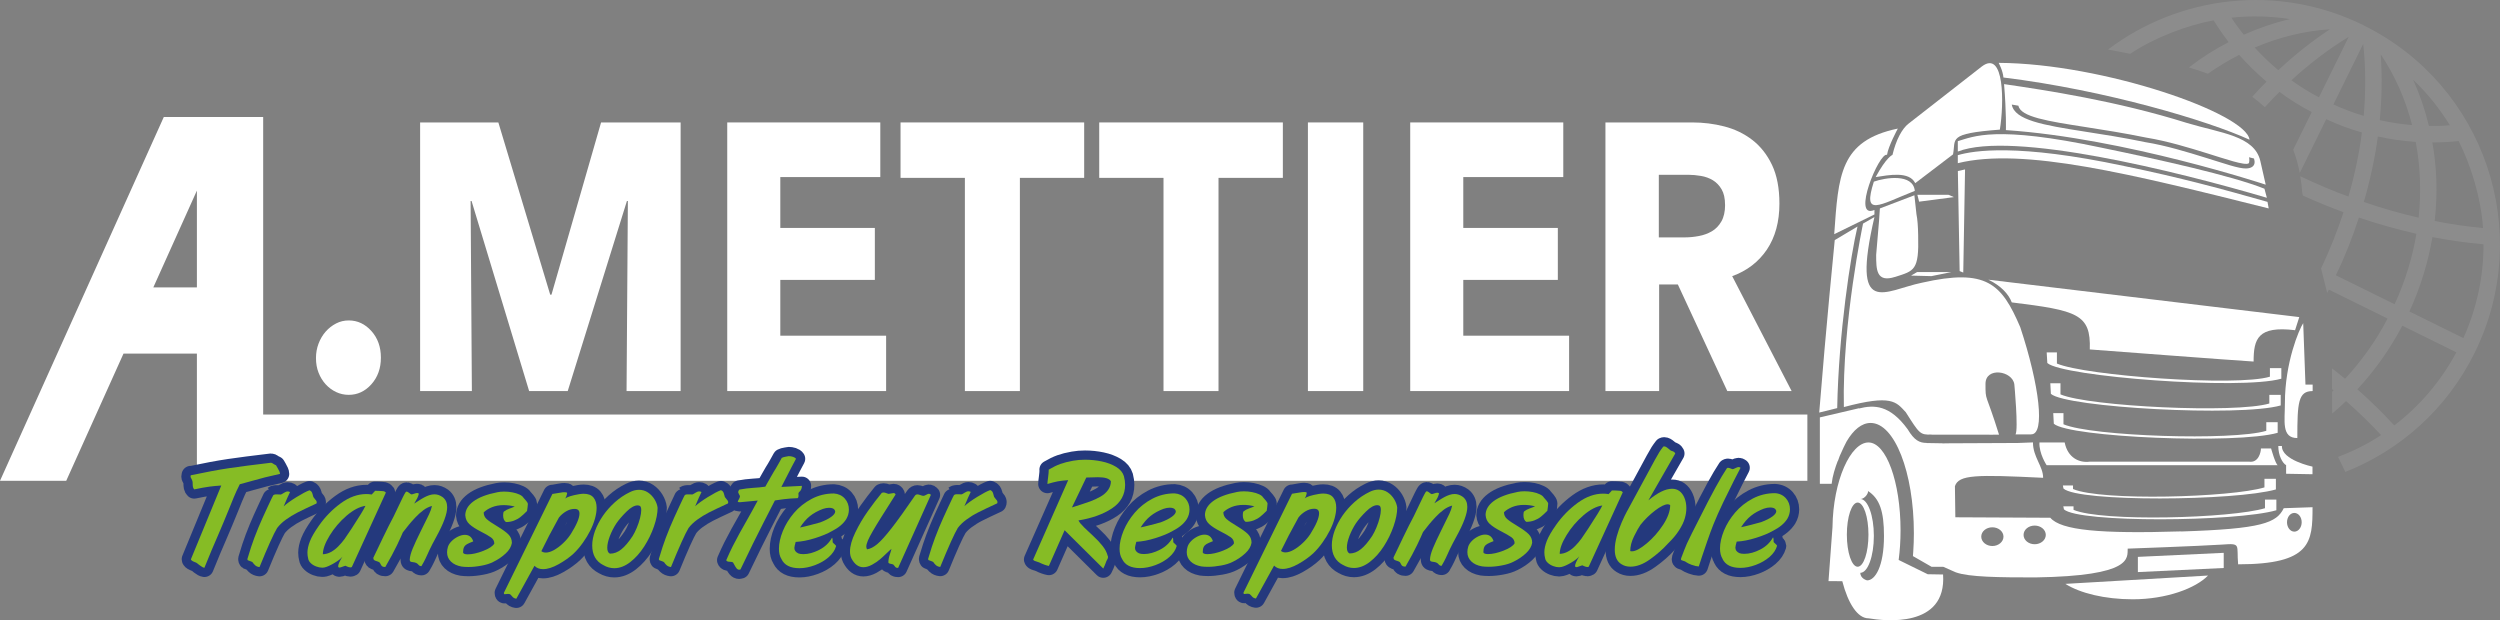
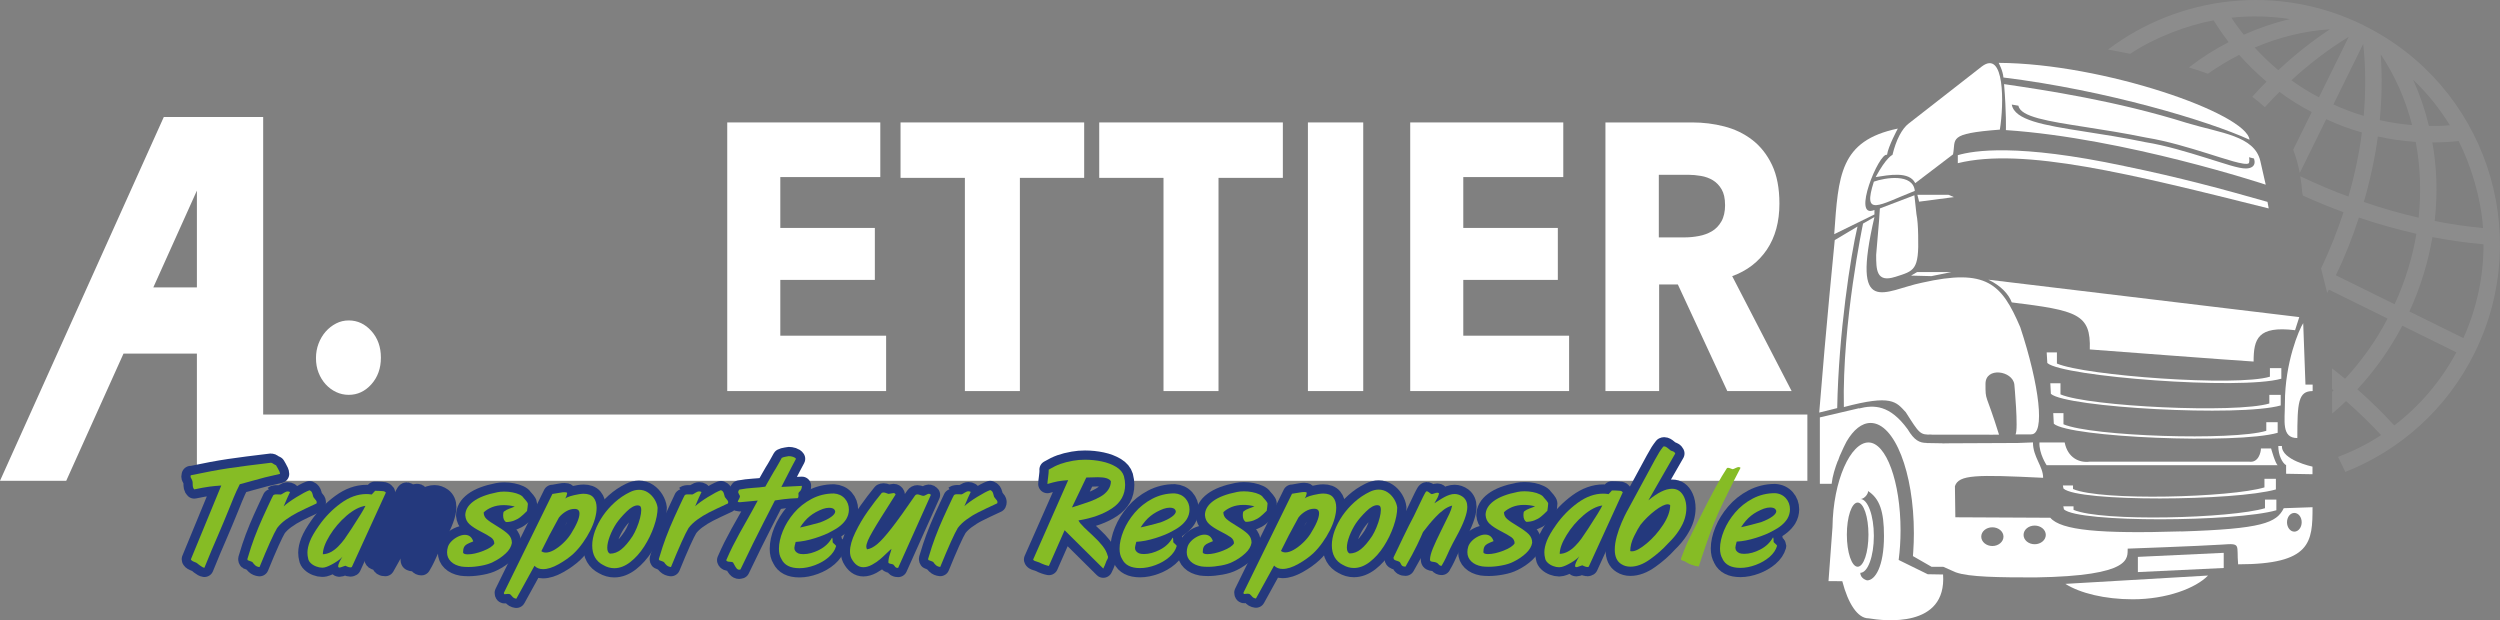
<svg xmlns="http://www.w3.org/2000/svg" id="Calque_1" viewBox="0 0 476.77 118.27">
  <rect x="0" y="0" width="476.77" height="118.27" fill="#808080" stroke="none" />
  <defs>
    <style>.cls-1,.cls-2{fill:#fff;}.cls-2{opacity:.1;}.cls-3{fill:#86bc25;}.cls-4{fill:#24397d;stroke:#24397d;stroke-linecap:round;stroke-linejoin:round;stroke-width:3.52px;}</style>
  </defs>
  <path class="cls-2" d="M450.74,4.81c-16.35-8.05-35.11-5.64-48.72,4.63,1.38,.27,2.79,.54,4.23,.82,4.69-3.15,10.96-5.47,15.91-6.38,.81,1.32,1.8,2.77,2.87,4.16h-.01c-2.54,1.3-5.07,2.89-7.58,4.82,1.22,.36,2.43,.76,3.62,1.2,1.93-1.35,3.92-2.55,5.97-3.6,1.59,1.81,3.34,3.52,5.22,5.11-.82,.8-1.76,1.81-2.73,2.89,.84,.61,1.65,1.28,2.4,1.99,.98-1.08,1.93-2.09,2.8-2.93,1.57,1.21,4.03,2.78,6.15,3.85l-3.54,7.18c.53,1.37,.95,2.84,1.25,4.44l5.05-10.26c2.14,1.02,4.88,2.02,6.8,2.53-.41,3.52-1.44,8.47-2.57,12.22-2.46-.84-6.54-2.6-9.18-3.87,.17,1.02,.31,2.07,.38,3.18l.13,.51c2.62,1.19,5.08,2.19,7.74,3.17-1.17,3.57-2.58,7.11-4.25,10.66l-.05-.02,1.18,4.75c.1-.21,.22-.42,.32-.63l11.2,5.52c-2.17,4.23-5.21,8.4-8.12,11.49-.81-.68-1.64-1.34-2.49-2l.02,3.98c.1,.08,.2,.16,.3,.24-.1,.09-.2,.18-.3,.27l.02,4.14c.89-.75,1.77-1.53,2.65-2.38,2.44,2.14,4.58,4.23,6.68,6.48-2.44,1.65-5.31,3.06-8.2,4.17l1.38,2.86c10.39-4.1,19.35-11.94,24.68-22.75,11.38-23.1,1.88-51.05-21.21-62.42Zm22.79,38.68c-3.06-.29-6.03-.71-9.21-1.34,.6-5.5,.37-10.45-.46-14.99h-.02c1.76,0,3.5-.09,5.04-.26,2.31,4.5,4.3,10.93,4.65,16.59Zm-6.31-19.6c-1.26,.12-2.64,.14-4.01,.12-.73-3.05-1.74-6.01-3.02-8.82,2.74,2.61,5.09,5.54,7.02,8.7Zm-13.2-13.54c2.76,4.12,4.73,8.65,5.99,13.51-2.09-.19-3.88-.45-6.17-.94,.42-4.33,.46-8.46,.18-12.56Zm6.68,16.7c.87,4.66,1.08,9.53,.55,14.46-3.47-.79-6.93-1.79-10.46-2.99,1.12-3.67,2.26-9.03,2.68-12.49,2.4,.53,4.82,.87,7.23,1.03Zm-32.8-20.43c-.85-1.07-1.68-2.18-2.35-3.25,3.69-.39,7.45-.31,11.18,.27-3.01,.7-5.96,1.71-8.83,2.99Zm6.58,6.76c-1.78-1.51-3.08-2.77-4.5-4.31,4.62-1.96,9.41-3.17,14.36-3.49-3.43,2.28-6.67,4.82-9.85,7.8Zm7.76,5.18c-1.66-.85-3.71-2.12-5.25-3.25,2.92-2.73,7.15-6.03,10.93-8.28l-5.68,11.53Zm2.76,1.36l5.68-11.54c.52,4.37,.47,9.73,.09,13.72-1.83-.53-4.08-1.39-5.78-2.18Zm.46,32.57c1.66-3.36,3.2-7.27,4.4-11,3.68,1.25,7.35,2.27,10.97,3.09-.68,4.19-2.14,9.14-4.16,13.44l-11.2-5.52Zm11.19,28.62h-.07c-2.16-2.35-4.5-4.65-7.01-6.87,3.29-3.54,6.2-7.61,8.57-12.13l10.31,5.08c-3,5.59-7.06,10.28-11.8,13.91Zm13.14-16.63l-10.3-5.08c2.13-4.63,3.58-9.42,4.39-14.18,3.29,.63,6.54,1.09,9.71,1.36l.04,.06c0,5.98-1.24,12.06-3.84,17.84Z" />
  <g>
    <path class="cls-1" d="M72.64,68.21c0,2.03-.6,3.71-1.81,5.07-1.21,1.35-2.65,2.02-4.32,2.02-.86,0-1.67-.18-2.42-.54-.76-.36-1.42-.86-1.99-1.48-.57-.63-1.02-1.36-1.35-2.21-.33-.84-.49-1.77-.49-2.79,0-.96,.16-1.88,.49-2.75,.33-.87,.78-1.63,1.35-2.28,.57-.65,1.24-1.17,1.99-1.56,.75-.39,1.56-.58,2.42-.58,1.68,0,3.12,.68,4.32,2.02,1.21,1.35,1.81,3.04,1.81,5.07Z" />
-     <path class="cls-1" d="M119.49,74.58l.25-36.25h-.18l-11.29,36.25h-7.36l-10.98-36.25h-.18l.24,36.25h-9.87V23.35h14.92l9.89,32.85h.24l9.46-32.85h15.17v51.23h-10.3Z" />
    <path class="cls-1" d="M138.69,74.58V23.35h29.19v10.42h-19.07v9.7h18.03v9.91h-18.03v10.64h20.18v10.56h-30.3Z" />
    <path class="cls-1" d="M194.5,33.92v40.66h-10.49V33.92h-12.27v-10.57h35.02v10.57h-12.26Z" />
    <path class="cls-1" d="M232.38,33.92v40.66h-10.49V33.92h-12.26v-10.57h35.02v10.57h-12.26Z" />
    <path class="cls-1" d="M249.43,74.58V23.35h10.55v51.23h-10.55Z" />
    <path class="cls-1" d="M268.94,74.58V23.35h29.19v10.42h-19.07v9.7h18.03v9.91h-18.03v10.64h20.18v10.56h-30.3Z" />
    <path class="cls-1" d="M329.41,74.58l-9.43-20.33h-3.57v20.33h-10.24V23.35h16.56c2.09,0,4.12,.25,6.1,.76,1.99,.51,3.76,1.36,5.34,2.57,1.57,1.21,2.83,2.8,3.77,4.78,.94,1.98,1.41,4.44,1.41,7.38,0,3.47-.8,6.39-2.39,8.76-1.6,2.36-3.8,4.05-6.62,5.06l11.34,21.92h-12.26Zm-.43-35.53c0-1.21-.22-2.19-.65-2.93-.43-.75-.99-1.33-1.66-1.74-.68-.41-1.44-.69-2.28-.83-.84-.14-1.65-.22-2.43-.22h-5.61v11.94h5c.86,0,1.74-.09,2.64-.26,.91-.17,1.73-.47,2.47-.9,.74-.43,1.35-1.06,1.82-1.88,.47-.82,.71-1.88,.71-3.18Z" />
    <path class="cls-1" d="M50.19,79.06V22.31H31.24L0,91.69H12.63l10.92-24.25h14v24.25H344.68v-12.63H50.19Zm-20.95-24.25l8.31-18.46v18.46h-8.31Z" />
  </g>
  <g>
    <path class="cls-1" d="M357.7,33.77c2.52-.39,6.41-1.16,7.55,1.16l7.21-5.49c.58-2.99-1.15-3.95,8.93-4.72,.8-4.92,.92-15.32-3.43-12.05l-13.96,10.89c-1.26,.96-2.4,3.09-3.09,5.98,0,0-1.14,.39-3.21,4.24Z" />
    <path class="cls-1" d="M357.47,40.04c-4.46,1.93,.91-11.09,2.4-10.51,.23-1.64,2.06-5.01,2.06-5.01-11.1,2.31-11.33,8.96-12.13,20.14l7.67-3.76v-.87Z" />
    <path class="cls-1" d="M354.24,43.2l-4.34,2.59s-1.67,16.72-2.96,32.89l3.43-.85c.27-14.3,2.58-29.2,3.87-34.62Z" />
    <path class="cls-1" d="M357.36,34.64c-2.18,6.84,.83,4.52,7.81,1.76-.34-3.38-5.64-2.53-7.81-1.76Z" />
    <path class="cls-1" d="M361.45,52.8c3.6-1.16,4.54-1.19,4.36-7.92-.03-1.73-.13-3.06-.33-4.05l-.39-3.59-6.58,2.51-.16,2.36-.55,6.5c0,2.79,.02,5.36,3.63,4.19Z" />
    <path class="cls-1" d="M429,26.64c-.57-5.01-27.92-14.56-47.84-14.65,0,0,.8,1.45,.91,2.79,19.57,2.41,39.14,8.29,46.92,11.86Z" />
    <path class="cls-1" d="M382.19,16.03c.46,5.5,.35,8.78,.35,8.78,22.77,1.54,49.55,10.41,49.55,10.41l-1.03-4.53c-1.14-4.82-7.55-5.3-13.96-7.23-13.5-4.24-27.01-6.26-34.91-7.42Zm46.66,15.12c.12-.09,.17-.81,.06-1.16l.95,.24c.22,.7,.12,1.23-.31,1.56-.29,.22-.69,.33-1.22,.34-1.44,.03-4.16-.96-7.77-2.07-3.34-1.03-7.5-2.32-11.44-2.95-4.24-.88-8.15-1.49-11.59-2.02-7.89-1.23-13.35-2.18-13.87-5.15l1.27,.22c.4,2.14,5.6,2.95,12.79,4.07,3.46,.54,7.37,1.15,11.62,2.02,3.99,.65,8.2,1.94,11.58,2.99,3.24,1,7.27,2.42,7.93,1.9Z" />
-     <path class="cls-1" d="M400.84,28.18c-20.37-4.34-24.49-2.12-27.47-1.26v1.98c10.3-4,41.66,3.71,58.94,8.82l-.46-1.73c-6.29-2.51-20.26-5.59-31.01-7.81Z" />
    <path class="cls-1" d="M373.37,29.58v1.54c12.48-3.08,33.08,2.07,59.29,8.63l-.23-1.25c-8.47-2.41-16.6-4.63-27.35-6.84-20.37-4.34-28.73-2.94-31.7-2.07Z" />
-     <polygon class="cls-1" points="374.75 32.31 373.38 32.62 373.72 51.7 374.41 51.98 374.75 32.31" />
    <path class="cls-1" d="M437.69,62.97l.8-2.5-59.29-7.13c2.41,1.15,3.89,2.79,4.46,4.33,12.48,1.54,15.11,2.22,14.88,8.97,0,0,27.92,2.12,31.24,2.31,0-4.34,.8-6.84,7.89-5.98Z" />
    <path class="cls-1" d="M435.07,70.2h-2.18v1.64c-6.41,1.93-35.25-.19-40.62-2.51v-2.12h-1.95l.12,2.02c2.86,2.6,36.85,5.21,44.63,2.99v-2.03Z" />
    <path class="cls-1" d="M393.41,92.59l.11,.58c2.86,2.6,32.73,2.38,40.51,.17v-2.03h-2.18v1.64c-6.41,1.93-31.13,2.63-36.51,.31v-.68h-1.94Z" />
    <path class="cls-1" d="M434.12,97.31v-2.03h-2.17v1.64c-6.41,1.93-31.13,2.63-36.51,.31v-.67h-1.95l.12,.58c2.86,2.6,32.73,2.39,40.51,.17Z" />
    <path class="cls-1" d="M434.95,75.31h-2.17v1.64c-6.41,1.92-34.45,.58-39.83-1.74v-2.12h-1.94l.11,2.02c2.86,2.6,36.05,4.43,43.83,2.21v-2.02Z" />
    <path class="cls-1" d="M434.38,80.52h-2.18v1.64c-6.41,1.93-33.3,1.06-38.68-1.25v-2.12h-1.95l.11,2.02c2.86,2.6,34.91,3.95,42.69,1.73v-2.02Z" />
    <path class="cls-1" d="M433.12,85.53h-1.94c0,.68-.46,2.8-2.29,2.51h-30.33c-2.06,.29-4.24-.77-4.81-3.66h-4.81c-.11,2.12,1.37,4.34,1.37,4.34h44.07c-.46-.29-1.26-3.18-1.26-3.18Z" />
    <path class="cls-1" d="M435.18,85.05h-.69c0,1.83,.8,3.28,1.49,3.66v1.64l5.03,.09v-1.45s-5.95-1.25-5.83-3.95Z" />
    <path class="cls-1" d="M439.67,73.34l-.43-11.71c-.77,1.16-3.49,7.5-3.49,15.23,0,3.4-.71,6.68,2.37,6.68,0-6.8,.17-8.96,2.92-8.96v-1.23h-1.37Z" />
    <path class="cls-1" d="M415.95,101.34c-15.45,.48-22.89-.2-24.94-2.6l-18.11-.09-.08-5.93c.73-2.21,4.03-2.22,16.82-1.6,0-2.22-1.94-3.95-1.94-6.75l-2.88,.11-13.11,.06h0l-1.31,.02,.02-.02-2.98-.05v-.02c-1.37,0-2.37-.48-3.63-2.6-3.42-4.69-6.42-4.68-9.29-3.97l.02-.05-7.48,1.75v12.66h2.25c.15-1.43,.65-3.03,1.19-4.43l-.02,.15c.12-.35,.24-.69,.37-1.02,.55-1.3,1.08-2.33,1.3-2.75,1.31-2.24,2.89-3.55,4.59-3.55,4.56,0,8.25,9.41,8.25,21.02,0,1.2-.04,2.38-.12,3.54-.02,.28-.04,.56-.06,.83l3.55,2.04h2.23l1.83,.81c.17,.09,.35,.17,.57,.25h0c2.52,.91,8.27,.97,15.16,.97,18.77-.29,17.51-3.76,17.62-5.49,0,0,13.39-.48,17.97-.77,3.78-.29,2.75,0,3.09,3.76,13.96,0,14.19-4.24,14.19-10.89l-5.49,.19c-1.37,2.8-4.12,3.95-19.57,4.44Zm-35.99,2.79c-1.16,0-2.12-.8-2.12-1.79s.95-1.78,2.12-1.78,2.12,.8,2.12,1.78-.95,1.79-2.12,1.79Zm8.07-.34c-1.17,0-2.12-.79-2.12-1.78s.95-1.78,2.12-1.78,2.12,.8,2.12,1.78-.95,1.78-2.12,1.78Zm49.52-5.97c.78,0,1.4,.8,1.4,1.78s-.63,1.79-1.4,1.79-1.4-.8-1.4-1.79,.62-1.78,1.4-1.78Z" />
    <polygon class="cls-1" points="371.59 37.15 365.66 37.15 365.99 38.46 372.62 37.59 371.59 37.15" />
    <polygon class="cls-1" points="364.45 52.56 368.34 52.66 372.12 51.89 365.6 51.89 364.45 52.56" />
    <path class="cls-1" d="M367.63,109.51l-5.54-2.72c.23-1.76,.36-3.66,.36-5.64,0-9.26-2.74-16.77-6.12-16.77s-6.75,7.19-6.86,16.18l-.76,10.26,2.63,.02c1.11,4.28,2.93,7.08,5,7.08,0,0,.01,0,.03,0,2.9,.5,14.9,1.94,14.19-8.36l-2.92-.05Zm-15.42-7.55c0-3.38,.92-6.12,2.06-6.12s2.06,2.74,2.06,6.12-.92,6.12-2.06,6.12-2.06-2.74-2.06-6.12Zm3.89,8.73s-1.32-.29-1.32-1.45c1.42,0,2.58-3.15,2.58-7.04s-1.16-7.04-2.58-7.04c.97,0,1.66-1.35,1.43-1.54,2.28,1.45,3.08,3.95,3.08,8.58,0,5.88-1.71,8.48-3.2,8.48Z" />
    <polygon class="cls-1" points="407.71 109.1 424.08 108.32 424.08 105.43 407.71 106.2 407.71 109.1" />
    <path class="cls-1" d="M406.73,114.29c6.45,0,11.99-2.1,14.36-4.53l-27.21,1.59c2.8,1.77,7.51,2.94,12.85,2.94Z" />
    <path class="cls-1" d="M387.34,82.83c2.75,.1,1.6-9.35-2.06-20.43-3.55-8.29-6.41-11.28-18.77-8.48-7.09,1.45-13.56,6.93-9.04-12.53l-2.17,1.25s-4.01,18.99-3.66,34.99c9.16-2.44,9.96-1,11.81,.99,2.59,4.07,2.71,4.34,4.9,4.25v.02h9.97c.91,.02,1.87,.02,2.91,0-2.58-8.29-2.58-6.22-2.58-9.69,0-3.28,5.15-2.51,5.5,.1,0,0,.8,8.58,.23,9.54h2.98Z" />
  </g>
  <g>
    <path class="cls-4" d="M36.43,90.63c2.78-.59,5.21-1.04,7.27-1.35,2.07-.3,4.72-.65,7.96-1.03,.14,0,.27,.05,.4,.16,.13,.1,.33,.21,.58,.32,.11,.19,.22,.39,.34,.59,.12,.2,.22,.39,.3,.58,.08,.18,.12,.34,.12,.47-1.15,.26-2.1,.48-2.84,.66-.74,.19-1.54,.41-2.39,.65-.85,.25-1.67,.47-2.44,.67-.11,.19-.31,.62-.62,1.27-.3,.65-.74,1.71-1.32,3.17-.26,.64-.63,1.54-1.11,2.7-.48,1.16-.88,2.09-1.19,2.8-.31,.71-.67,1.56-1.1,2.56s-.89,2.14-1.41,3.43c-.23-.03-.53-.19-.9-.48-.37-.29-.59-.46-.65-.49-.18-.07-.35-.14-.51-.21-.16-.07-.28-.14-.37-.22-.09-.08-.14-.15-.14-.23l5.79-14.06c-.83,.05-1.59,.13-2.29,.22s-1.65,.27-2.86,.52c-.13-.12-.21-.27-.25-.45-.04-.18-.06-.45-.06-.81,0-.16-.03-.3-.08-.43-.05-.13-.1-.24-.14-.31s-.09-.15-.12-.23c-.04-.07-.06-.14-.06-.21,0-.04,.02-.14,.05-.29Z" />
    <path class="cls-4" d="M54.11,96.56c.53-.49,1.34-1.08,2.42-1.75,1.09-.67,1.92-1.11,2.49-1.31,.18,.07,.31,.17,.39,.28,.08,.11,.14,.25,.18,.4,.04,.15,.09,.35,.16,.57,.04,.08,.12,.2,.26,.36,.14,.15,.24,.28,.3,.38,.06,.1,.09,.19,.09,.28,0,.11-.02,.19-.05,.25-1.58,.73-2.79,1.3-3.61,1.72-.82,.42-1.57,.88-2.25,1.38-.68,.5-1.23,1.03-1.65,1.59-.64,1.06-1.76,3.54-3.35,7.44-.36-.04-.64-.16-.86-.37-.22-.21-.36-.38-.43-.52-.08-.09-.25-.17-.49-.25-.24-.07-.39-.13-.45-.16-.05-.03-.08-.12-.08-.25,.13-.46,.37-1.23,.71-2.29,.35-1.06,.81-2.31,1.4-3.73,.46-1.1,1.04-2.39,1.74-3.89,.7-1.5,1.06-2.25,1.09-2.25,.13-.1,.27-.15,.43-.15,.14,0,.29,0,.45,0,.16,0,.35,.01,.57,.02,.08-.02,.27-.12,.56-.31,.29-.19,.53-.28,.73-.28,.16,0,.31,.04,.45,.12-.3,.6-.7,1.51-1.21,2.72Z" />
    <path class="cls-4" d="M70.87,94.33c.06-.08,.16-.2,.33-.36,.16-.15,.27-.28,.31-.37,.53,0,.97,.02,1.32,.05,.26,0,.44,.04,.55,.11,.11,.07,.18,.13,.21,.18l-6.49,14.19c-.08,.05-.17,.08-.27,.08-.07,0-.18-.02-.31-.05-.13-.04-.24-.08-.33-.12-.09-.05-.19-.1-.32-.15-.1,.02-.29,.08-.56,.19-.27,.11-.46,.16-.57,.16-.16,0-.25-.08-.25-.25,0-.33,.27-.94,.81-1.83-.27,.36-.78,.76-1.52,1.2-.74,.44-1.36,.73-1.86,.85-.18,.04-.34,.05-.48,.05-.36,0-.74-.08-1.14-.23s-.75-.36-1.04-.64c-.29-.27-.45-.57-.49-.88-.09-.34-.14-.71-.14-1.1,0-.65,.16-1.38,.48-2.2,.32-.82,.9-1.81,1.73-2.99,1.17-1.67,2.56-3.08,4.16-4.25,1.61-1.17,3.23-1.75,4.87-1.75,.32,0,.65,.03,.99,.08Zm-1.18,2.14c-1.12,.16-2.31,.78-3.6,1.88-1.28,1.1-2.35,2.36-3.22,3.78-.87,1.42-1.3,2.61-1.3,3.57,.53-.02,1.05-.16,1.54-.43,.5-.27,.97-.63,1.42-1.09,.45-.46,.84-.92,1.18-1.39,.34-.47,.76-1.1,1.28-1.89,1.51-2.31,2.41-3.78,2.7-4.42Z" />
    <path class="cls-4" d="M80.36,107.97c-.23,0-.42-.09-.56-.27-.15-.18-.3-.3-.45-.35-.16-.07-.35-.12-.58-.14-.23-.02-.39-.06-.49-.12-.1-.06-.14-.18-.14-.36,.03-.56,.21-1.26,.56-2.11,.35-.85,.88-2,1.61-3.46,.73-1.46,1.23-2.48,1.51-3.07,.28-.59,.46-1.12,.56-1.6-.54,.14-1.08,.4-1.61,.79-.53,.39-1.05,.86-1.55,1.39-.5,.53-.91,1-1.23,1.39-.31,.39-.71,.88-1.17,1.48-.18,.46-.56,1.28-1.12,2.46-.57,1.18-1.31,2.56-2.22,4.13-.27,0-.47-.04-.58-.12-.11-.08-.21-.2-.29-.37-.08-.17-.15-.29-.23-.38-.14-.1-.32-.18-.54-.24s-.38-.13-.49-.21c-.1-.08-.16-.22-.16-.43,.09-.19,.34-.71,.75-1.56,.41-.85,.78-1.63,1.12-2.34,.34-.71,.69-1.43,1.06-2.16,.37-.73,.68-1.33,.93-1.79,.92-1.96,1.5-3.16,1.74-3.63,.23-.47,.41-.8,.54-1,.07-.1,.15-.15,.22-.15,.12,0,.29,.09,.5,.27,.21,.18,.36,.27,.43,.27,.1,0,.27-.06,.52-.14,.25-.09,.43-.13,.55-.13,.16,0,.27,.05,.33,.14-.08,.34-.18,.61-.29,.82-.11,.21-.31,.56-.6,1.06,.27-.16,.57-.36,.91-.58,.34-.22,.67-.43,1-.6,.33-.18,.66-.32,1-.43,.33-.11,.66-.16,.97-.16,.53,0,1.05,.18,1.55,.54,.58,.45,.86,1.09,.86,1.92,0,1.25-.69,3.13-2.07,5.64-.56,1.02-.99,1.85-1.29,2.49-.3,.65-.55,1.17-.73,1.59-.19,.41-.46,.92-.82,1.52Z" />
    <path class="cls-4" d="M88.73,98.31c0-1.02,.51-1.91,1.54-2.68,1.03-.77,2.56-1.36,4.6-1.76,.37-.08,.8-.12,1.29-.12,.53,0,1.05,.05,1.57,.15,.52,.1,.97,.24,1.35,.42,.38,.18,.62,.38,.73,.58,.15,.16,.32,.36,.54,.62,.21,.26,.32,.45,.32,.56,0,.14-.02,.36-.06,.66s-.08,.54-.1,.71c-.48,.49-.9,.87-1.26,1.15-.35,.28-.76,.51-1.23,.69-.47,.18-.98,.27-1.53,.27-.36-.24-.54-.67-.54-1.29,0-.35,.05-.58,.14-.7,.3-.24,.65-.42,1.04-.56,.39-.13,.74-.27,1.04-.41-.73-.18-1.44-.27-2.11-.27-.84,0-1.59,.14-2.26,.41-.66,.27-1.18,.6-1.56,.99,0,.51,.2,.94,.6,1.29,.4,.35,1.06,.8,2,1.36,.93,.56,1.63,1.06,2.09,1.51,.46,.45,.69,1,.69,1.66-.12,.71-.51,1.37-1.17,1.99-.66,.62-1.46,1.17-2.4,1.63-.6,.31-1.35,.55-2.24,.71-.89,.17-1.72,.25-2.48,.25-.5,0-.94-.03-1.3-.08-.86-.15-1.54-.47-2.03-.95-.49-.48-.74-1.06-.74-1.76,0-.33,.05-.68,.16-1.04,.12-.38,.35-.74,.69-1.08,.34-.35,.75-.64,1.21-.87,.47-.23,.91-.35,1.32-.35,.81,0,1.35,.42,1.61,1.25-.59,.23-.99,.41-1.23,.55-.23,.14-.41,.32-.53,.56-.12,.23-.18,.58-.18,1.02,.07,.23,.37,.34,.89,.34,.84,0,1.83-.22,2.96-.66,1.13-.44,1.83-.91,2.11-1.4,0-.48-.21-.86-.62-1.16s-1.09-.68-2.02-1.16c-.93-.48-1.63-.94-2.11-1.38-.48-.44-.74-1-.78-1.66Z" />
    <path class="cls-4" d="M107.75,95.09c.45-.34,1.35-.62,2.71-.85,.3-.05,.58-.08,.84-.08,.85,0,1.48,.24,1.88,.72,.4,.48,.6,1.14,.6,1.98,0,.62-.11,1.31-.32,2.07-.21,.75-.52,1.52-.91,2.29-.39,.77-.86,1.54-1.41,2.31-.55,.77-1.13,1.45-1.74,2.03-.78,.72-1.73,1.4-2.85,2.03-1.12,.63-2.12,.95-2.99,.95-.68,0-1.22-.21-1.63-.64l-3.46,6.28c-.19-.03-.35-.08-.47-.15-.12-.07-.24-.18-.34-.31-.1-.13-.2-.23-.28-.3-.09-.11-.25-.16-.48-.16-.07,0-.19,0-.34,.03-.16,.02-.27,.03-.33,.03-.09,0-.14-.09-.14-.26l9.26-18.86c.07,0,.59-.08,1.55-.25,.25-.06,.51-.08,.78-.08,.25,0,.41,.04,.48,.11,0,.11-.04,.28-.1,.5-.06,.22-.16,.43-.29,.62Zm-1.17,3.63c-1.35,2.43-2.46,4.56-3.34,6.39,.23,.18,.51,.27,.85,.27,.47,0,.99-.16,1.57-.49,.58-.32,1.17-.77,1.75-1.32,.58-.55,1.06-1.13,1.44-1.71,1.1-1.75,1.66-3.06,1.66-3.93,0-.59-.31-.88-.93-.88-.56,0-1.1,.16-1.64,.48-.53,.32-.99,.71-1.36,1.18Z" />
    <path class="cls-4" d="M115.07,107.78c-1.42-.72-2.13-1.97-2.13-3.76,0-.86,.18-1.78,.53-2.76,.36-.98,.86-1.94,1.5-2.88,.64-.94,1.41-1.8,2.28-2.59,.88-.79,1.84-1.44,2.9-1.95,.56-.28,1.13-.43,1.72-.43,.62,0,1.19,.17,1.7,.51,.51,.34,.93,.78,1.26,1.32,.33,.54,.52,1.08,.58,1.6,0,1.03-.23,2.21-.69,3.54-.46,1.34-1.08,2.61-1.86,3.83-.78,1.22-1.67,2.21-2.67,2.99-1,.77-2.02,1.16-3.04,1.16-.73,0-1.43-.2-2.09-.59Zm6.97-11.29c-.13-.07-.27-.11-.44-.11-.6,0-1.31,.39-2.11,1.18-.8,.79-1.45,1.54-1.94,2.25-.5,.76-.92,1.57-1.25,2.44-.33,.87-.49,1.61-.49,2.22,0,.59,.17,.97,.51,1.12,.77,0,1.49-.27,2.17-.82,.68-.54,1.4-1.39,2.15-2.53,.27-.43,.54-.96,.8-1.59,.26-.63,.47-1.24,.62-1.84,.15-.59,.23-1.1,.23-1.51,0-.44-.09-.71-.26-.82Z" />
    <path class="cls-4" d="M132.58,96.54c.53-.49,1.34-1.08,2.42-1.75,1.09-.67,1.92-1.11,2.49-1.31,.18,.07,.31,.17,.39,.28,.08,.11,.14,.25,.18,.4,.04,.16,.09,.35,.16,.58,.04,.08,.12,.2,.26,.36,.14,.16,.24,.28,.3,.38,.06,.1,.09,.19,.09,.28,0,.11-.02,.19-.05,.25-1.58,.73-2.79,1.3-3.61,1.72-.82,.42-1.57,.88-2.25,1.38-.68,.5-1.23,1.03-1.65,1.59-.64,1.06-1.76,3.54-3.35,7.44-.36-.04-.64-.16-.86-.37-.22-.21-.36-.38-.43-.52-.08-.09-.25-.17-.49-.25-.24-.07-.39-.12-.45-.16-.05-.03-.08-.12-.08-.25,.13-.47,.37-1.23,.71-2.29,.35-1.06,.81-2.31,1.4-3.73,.46-1.1,1.04-2.39,1.74-3.89,.7-1.5,1.06-2.25,1.09-2.25,.13-.1,.27-.15,.43-.15,.14,0,.29,0,.45,0,.16,0,.35,.01,.57,.02,.08-.02,.27-.12,.56-.31,.29-.19,.53-.28,.73-.28,.16,0,.31,.04,.45,.12-.3,.6-.7,1.51-1.21,2.72Z" />
    <path class="cls-4" d="M149.02,92.86s.48-.03,1.51-.08c1.02-.05,1.83-.09,2.4-.12,0,.09-.02,.2-.03,.32-.01,.12-.06,.27-.15,.44-.09,.17-.2,.31-.35,.42-.09,.09-.14,.2-.14,.33,0,.07,.02,.14,.02,.2,0,.06,0,.13,0,.23,0,.15-.05,.28-.15,.4-.97,.04-1.86,.1-2.66,.2-.81,.1-1.37,.18-1.69,.24-.14,.27-.39,.76-.76,1.48-.37,.72-.86,1.68-1.47,2.87-.61,1.19-1.26,2.48-1.95,3.88-.69,1.4-1.49,3.04-2.39,4.93-.11,.04-.19,.05-.23,.05-.19,0-.36-.08-.5-.25-.14-.17-.28-.38-.41-.64-.13-.26-.21-.41-.25-.45-.07-.12-.3-.18-.67-.18s-.59-.1-.65-.3c.43-.99,.84-1.87,1.23-2.65,.39-.78,.83-1.61,1.32-2.5,.49-.89,1-1.79,1.53-2.72,.53-.92,1.17-2.09,1.93-3.5-.1,0-1.24,.1-3.43,.32-.26,0-.38-.05-.38-.14,0-.05,.07-.19,.21-.43,.14-.24,.21-.45,.21-.61-.03-.05-.09-.18-.19-.36-.1-.19-.15-.32-.15-.39,0-.16,.07-.32,.22-.48,.9-.17,1.76-.28,2.6-.33,.84-.05,1.62-.12,2.35-.23,.08-.14,.18-.32,.3-.54,.12-.22,.34-.6,.65-1.15,.32-.55,.53-.92,.65-1.13,.26-.4,.54-.88,.85-1.43,.31-.55,.54-.97,.69-1.24,.22-.11,.48-.19,.77-.23,.29-.04,.48-.08,.55-.1,.27,0,.55,.04,.82,.13s.46,.21,.57,.38c-.19,.35-.46,.85-.8,1.5s-.68,1.32-1.04,2.02c-.35,.7-.67,1.31-.95,1.85Z" />
    <path class="cls-4" d="M149.03,106.62c-.32-.5-.48-1.16-.48-1.96,0-1.04,.25-2.18,.75-3.4,.5-1.22,1.21-2.37,2.13-3.45,.92-1.08,2.03-1.96,3.34-2.66,1.31-.69,2.73-1.04,4.25-1.04,.87,.06,1.56,.38,2.09,.97,.52,.59,.78,1.3,.78,2.11,0,.64-.17,1.25-.51,1.82-.57,.9-1.48,1.65-2.73,2.28-.82,.48-1.9,.92-3.22,1.34s-2.56,.66-3.69,.72c-.16,.59-.25,.98-.25,1.15,0,.46,.25,.8,.76,1.04,.22,.09,.54,.14,.96,.14,.95,0,1.96-.27,3.03-.82,1.07-.55,1.88-1.32,2.44-2.32,.08,.06,.12,.36,.12,.88,.02,.05,.13,.17,.34,.35,.21,.18,.31,.3,.31,.38-.22,.78-.7,1.48-1.43,2.12-.74,.64-1.61,1.14-2.63,1.52s-2,.57-2.93,.57c-1.74,0-2.88-.58-3.43-1.74Zm10.11-9.42c-.18-.24-.53-.36-1.04-.36-.34,0-.73,.07-1.18,.22-.95,.36-1.77,.81-2.46,1.36-.69,.55-1.32,1.28-1.89,2.18,.3-.05,.91-.2,1.83-.43,.92-.23,1.59-.41,2.01-.54,.9-.34,1.6-.69,2.11-1.06,.51-.37,.76-.71,.76-1.02,0-.09-.05-.2-.14-.34Z" />
    <path class="cls-4" d="M162.37,106.48c-.18-.37-.27-.8-.27-1.32,0-1.03,.35-2.25,1.04-3.67,.69-1.42,1.49-2.77,2.39-4.04,.9-1.27,1.78-2.42,2.63-3.45,.11-.05,.22-.08,.34-.08,.16,0,.34,.04,.54,.13,.21,.09,.34,.13,.4,.14,.09,0,.25-.03,.47-.08,.22-.05,.38-.08,.49-.08,.19,0,.32,.09,.4,.27-1.19,1.88-2.11,3.33-2.75,4.35-.64,1.03-1.18,1.9-1.59,2.62-.42,.72-.73,1.32-.94,1.8-.21,.49-.31,.88-.31,1.18,0,.19,.05,.36,.14,.51,.62-.09,1.28-.43,1.98-1.02,.7-.59,1.61-1.61,2.74-3.06,1.13-1.45,2.6-3.5,4.41-6.14,.12-.17,.28-.26,.48-.26,.14,0,.33,.05,.58,.14,.25,.1,.44,.14,.57,.14s.3-.07,.53-.2c.22-.13,.4-.2,.51-.2,.14,0,.27,.07,.38,.21l-6.25,13.93c-.21,0-.35-.03-.43-.08-.08-.06-.16-.14-.24-.27-.08-.12-.16-.21-.23-.27-.06-.06-.24-.11-.53-.16-.29-.05-.43-.15-.43-.27,0-.45,.09-.95,.27-1.49,.18-.54,.29-.9,.32-1.08-.09,.05-.37,.29-.83,.74-.46,.45-.91,.86-1.35,1.24-.44,.38-.95,.72-1.53,1.04-.58,.31-1.13,.47-1.65,.47-.93,0-1.69-.56-2.28-1.69Z" />
    <path class="cls-4" d="M183.93,96.52c.53-.49,1.34-1.08,2.42-1.75,1.09-.67,1.92-1.11,2.49-1.31,.18,.07,.31,.17,.39,.28,.08,.12,.14,.25,.18,.4,.04,.16,.09,.35,.16,.58,.04,.08,.12,.2,.26,.36,.14,.16,.24,.28,.3,.38,.06,.1,.09,.19,.09,.28,0,.11-.02,.19-.05,.25-1.58,.73-2.79,1.3-3.61,1.72-.82,.41-1.57,.88-2.25,1.38-.68,.5-1.23,1.03-1.65,1.59-.64,1.06-1.76,3.54-3.35,7.44-.36-.04-.64-.16-.86-.37-.22-.21-.36-.38-.43-.52-.08-.09-.25-.17-.49-.25-.24-.07-.39-.12-.45-.16-.05-.03-.08-.12-.08-.25,.13-.47,.37-1.23,.71-2.29,.35-1.06,.81-2.31,1.4-3.73,.46-1.1,1.04-2.39,1.74-3.89,.7-1.5,1.06-2.25,1.09-2.25,.13-.1,.27-.15,.43-.15,.14,0,.29,0,.45,0s.35,.01,.57,.02c.08-.02,.27-.12,.56-.31,.29-.19,.53-.28,.73-.28,.16,0,.31,.04,.45,.12-.3,.6-.7,1.51-1.21,2.72Z" />
    <path class="cls-4" d="M199.98,89.57c.82-.48,1.57-.85,2.24-1.09,.67-.24,1.49-.45,2.45-.62,.72-.13,1.47-.19,2.25-.19,1.09,0,2.15,.11,3.2,.33,1.04,.22,1.96,.57,2.74,1.04,.78,.48,1.27,1.07,1.48,1.77,.16,.61,.23,1.16,.23,1.63,0,1.9-.84,3.41-2.52,4.52-1.68,1.11-3.81,1.87-6.38,2.29,.17,.36,.54,.8,1.09,1.34,.55,.54,1.15,1.11,1.81,1.71,.65,.6,1.22,1.21,1.7,1.82,.48,.61,.81,1.23,.96,1.84,.05,.08,.08,.18,.08,.29,0,.14-.06,.3-.17,.49-.11,.19-.19,.34-.21,.45-.07,.19-.15,.4-.24,.62-.09,.22-.18,.43-.29,.62l-7.37-7.31-3,6.81c-.53-.1-1.15-.32-1.85-.67-.1-.05-.31-.12-.62-.21-.32-.09-.49-.2-.53-.35l6.68-15.13c-.81,.06-1.48,.13-2,.23-.52,.1-1.17,.27-1.96,.5,0-.25,.05-.67,.13-1.27,.08-.6,.12-1.09,.12-1.46Zm7.19,1.49l-2.74,5.71c1.63-.51,2.79-.9,3.49-1.15,.7-.26,1.35-.56,1.96-.91,.61-.35,1.09-.78,1.44-1.27,.35-.49,.53-1.04,.54-1.65-.29-.52-1.12-.78-2.47-.78-.23,0-.59,0-1.08,.03-.49,.02-.87,.03-1.14,.03Z" />
    <path class="cls-4" d="M213.99,106.6c-.32-.5-.48-1.16-.48-1.96,0-1.04,.25-2.18,.75-3.4,.5-1.22,1.21-2.37,2.13-3.45,.92-1.08,2.03-1.97,3.34-2.66,1.31-.69,2.73-1.04,4.25-1.04,.87,.06,1.56,.38,2.09,.97,.52,.59,.78,1.3,.78,2.11,0,.64-.17,1.25-.51,1.82-.57,.89-1.48,1.65-2.73,2.28-.82,.48-1.9,.92-3.22,1.34-1.33,.42-2.56,.66-3.69,.72-.16,.59-.25,.98-.25,1.15,0,.46,.25,.8,.76,1.04,.22,.09,.54,.14,.96,.14,.95,0,1.96-.27,3.03-.82,1.07-.55,1.88-1.32,2.44-2.32,.08,.06,.12,.36,.12,.88,.02,.06,.13,.17,.34,.35,.21,.18,.31,.3,.31,.38-.22,.78-.7,1.48-1.43,2.12-.74,.64-1.61,1.14-2.63,1.52-1.02,.38-2,.57-2.93,.57-1.74,0-2.88-.58-3.43-1.74Zm10.11-9.42c-.18-.24-.53-.36-1.04-.36-.34,0-.73,.07-1.18,.22-.95,.36-1.77,.81-2.46,1.36-.69,.55-1.32,1.28-1.89,2.18,.3-.05,.91-.2,1.83-.43,.92-.23,1.59-.41,2.01-.54,.9-.34,1.6-.69,2.11-1.06,.51-.37,.76-.71,.76-1.02,0-.09-.05-.21-.14-.34Z" />
    <path class="cls-4" d="M229.79,98.26c0-1.02,.51-1.91,1.54-2.68,1.03-.77,2.56-1.36,4.6-1.76,.37-.08,.8-.12,1.29-.12,.53,0,1.05,.05,1.57,.15,.52,.1,.97,.24,1.35,.42,.38,.18,.62,.38,.73,.58,.15,.16,.32,.36,.54,.62,.21,.26,.32,.45,.32,.57,0,.14-.02,.36-.06,.66-.04,.3-.07,.54-.1,.71-.49,.49-.9,.87-1.26,1.15-.35,.28-.76,.51-1.23,.69-.47,.18-.98,.27-1.53,.27-.36-.24-.54-.67-.54-1.29,0-.35,.05-.58,.14-.7,.3-.24,.65-.42,1.04-.56,.39-.13,.74-.27,1.04-.41-.73-.18-1.44-.28-2.11-.27-.84,0-1.59,.14-2.26,.41-.66,.28-1.18,.61-1.56,.99,0,.51,.2,.94,.6,1.29,.4,.35,1.06,.8,2,1.36,.93,.56,1.63,1.06,2.09,1.51,.46,.45,.69,1,.69,1.66-.12,.71-.51,1.37-1.17,1.99-.66,.62-1.46,1.17-2.4,1.64-.6,.31-1.35,.55-2.24,.71-.89,.16-1.72,.25-2.48,.25-.5,0-.94-.03-1.3-.08-.86-.16-1.54-.47-2.03-.95-.49-.48-.74-1.06-.74-1.76,0-.33,.05-.68,.16-1.04,.12-.38,.35-.74,.69-1.09,.34-.35,.75-.64,1.21-.87,.47-.23,.91-.35,1.32-.35,.81,0,1.35,.42,1.61,1.25-.59,.23-.99,.41-1.23,.55-.23,.14-.41,.32-.53,.56-.12,.23-.18,.58-.18,1.02,.07,.23,.37,.34,.89,.34,.84,0,1.83-.22,2.96-.66,1.13-.44,1.83-.91,2.11-1.4,0-.48-.21-.86-.62-1.16-.42-.29-1.09-.68-2.02-1.15-.93-.48-1.63-.94-2.11-1.38-.48-.45-.74-1-.78-1.66Z" />
    <path class="cls-4" d="M248.8,95.05c.45-.34,1.35-.62,2.71-.85,.3-.05,.58-.08,.84-.08,.85,0,1.48,.24,1.88,.72,.4,.48,.6,1.14,.6,1.98,0,.62-.11,1.31-.32,2.07-.21,.75-.52,1.52-.91,2.29-.39,.77-.86,1.54-1.41,2.31-.55,.77-1.13,1.45-1.74,2.03-.78,.72-1.73,1.4-2.85,2.03-1.12,.63-2.12,.95-2.99,.95-.68,0-1.22-.21-1.63-.64l-3.46,6.28c-.19-.03-.35-.08-.47-.15-.12-.07-.24-.18-.34-.31-.11-.13-.2-.23-.28-.29-.09-.11-.25-.17-.48-.17-.07,0-.19,0-.34,.03-.16,.02-.27,.03-.33,.03-.09,0-.14-.09-.14-.26l9.26-18.86c.07,0,.59-.08,1.55-.25,.25-.05,.51-.08,.78-.08,.25,0,.41,.04,.48,.11,0,.11-.04,.28-.1,.5-.06,.22-.16,.43-.29,.62Zm-1.17,3.63c-1.35,2.43-2.46,4.56-3.34,6.39,.23,.18,.51,.28,.85,.28,.46,0,.99-.16,1.57-.49,.58-.33,1.17-.77,1.75-1.32,.58-.55,1.06-1.12,1.44-1.71,1.1-1.75,1.66-3.06,1.66-3.93,0-.59-.31-.88-.93-.88-.56,0-1.1,.16-1.64,.48s-.99,.71-1.36,1.18Z" />
    <path class="cls-4" d="M256.12,107.74c-1.42-.72-2.13-1.98-2.13-3.76,0-.86,.18-1.78,.53-2.76,.36-.98,.86-1.94,1.5-2.88,.65-.94,1.41-1.8,2.29-2.59,.88-.79,1.84-1.44,2.9-1.95,.56-.28,1.13-.43,1.71-.43,.62,0,1.19,.17,1.7,.51,.51,.34,.93,.78,1.26,1.32,.32,.54,.52,1.08,.58,1.6,0,1.02-.23,2.21-.69,3.54-.46,1.34-1.08,2.61-1.86,3.83-.78,1.22-1.67,2.21-2.67,2.99-1,.77-2.02,1.16-3.04,1.16-.73,0-1.43-.2-2.09-.59Zm6.97-11.29c-.13-.07-.28-.11-.44-.11-.6,0-1.31,.39-2.11,1.18-.8,.79-1.45,1.54-1.94,2.25-.5,.76-.92,1.57-1.25,2.44-.33,.87-.49,1.61-.49,2.22,0,.59,.17,.97,.51,1.12,.77,0,1.49-.27,2.17-.82,.68-.54,1.4-1.39,2.15-2.53,.27-.43,.54-.96,.8-1.59,.26-.63,.47-1.24,.62-1.84,.15-.59,.23-1.1,.23-1.51,0-.44-.09-.71-.26-.82Z" />
    <path class="cls-4" d="M274.93,107.91c-.23,0-.42-.09-.56-.27s-.3-.3-.45-.35c-.16-.07-.35-.12-.58-.14-.23-.02-.39-.06-.49-.12-.1-.06-.14-.18-.14-.36,.03-.56,.21-1.26,.56-2.11,.35-.85,.88-2,1.61-3.46,.73-1.46,1.23-2.48,1.51-3.08,.28-.59,.46-1.12,.55-1.6-.54,.14-1.08,.4-1.61,.79-.53,.39-1.05,.86-1.55,1.39-.5,.54-.91,1-1.23,1.39-.32,.39-.71,.89-1.17,1.48-.18,.46-.56,1.28-1.12,2.46-.57,1.18-1.31,2.56-2.22,4.13-.27,0-.47-.04-.58-.12-.12-.08-.21-.2-.29-.37-.08-.17-.15-.29-.23-.38-.14-.1-.32-.18-.54-.24-.22-.06-.38-.13-.49-.21-.11-.08-.16-.22-.16-.42,.09-.19,.34-.71,.75-1.56,.41-.85,.78-1.63,1.12-2.34,.34-.71,.69-1.43,1.06-2.16s.68-1.33,.93-1.79c.92-1.95,1.5-3.16,1.74-3.63s.41-.8,.54-1c.07-.1,.15-.15,.22-.15,.12,0,.29,.09,.5,.27,.21,.18,.36,.27,.43,.27,.1,0,.27-.06,.52-.14,.25-.09,.43-.13,.55-.13,.16,0,.26,.05,.33,.14-.08,.34-.18,.61-.29,.82-.11,.21-.31,.56-.6,1.06,.26-.16,.57-.36,.91-.58,.34-.22,.67-.43,1-.6,.33-.18,.66-.32,.99-.43,.33-.11,.66-.16,.97-.16,.53,0,1.05,.18,1.55,.54,.58,.45,.86,1.09,.86,1.92,0,1.25-.69,3.13-2.07,5.64-.56,1.02-.99,1.85-1.29,2.49-.3,.65-.55,1.17-.73,1.59-.19,.41-.46,.92-.82,1.52Z" />
    <path class="cls-4" d="M283.31,98.25c0-1.02,.51-1.91,1.54-2.68,1.03-.77,2.56-1.36,4.6-1.76,.37-.08,.8-.12,1.29-.12,.53,0,1.05,.05,1.57,.15,.52,.1,.96,.24,1.34,.43,.38,.18,.62,.37,.74,.58,.15,.16,.32,.36,.54,.62,.21,.26,.32,.45,.32,.57,0,.14-.02,.36-.06,.66-.04,.3-.08,.54-.1,.71-.48,.49-.9,.87-1.25,1.15-.35,.28-.76,.51-1.24,.69-.47,.18-.98,.27-1.53,.27-.36-.24-.54-.67-.54-1.29,0-.35,.04-.58,.14-.7,.3-.24,.65-.42,1.04-.56,.39-.13,.74-.27,1.04-.41-.73-.18-1.44-.27-2.11-.27-.84,0-1.59,.14-2.26,.41-.66,.28-1.18,.61-1.56,.99,0,.51,.2,.94,.6,1.29,.4,.35,1.06,.8,2,1.36,.93,.56,1.63,1.06,2.09,1.51,.46,.45,.69,1,.69,1.66-.12,.71-.51,1.37-1.17,1.99-.66,.62-1.46,1.17-2.4,1.63-.6,.31-1.35,.55-2.24,.71-.89,.17-1.71,.25-2.48,.25-.5,0-.94-.03-1.3-.08-.86-.15-1.54-.47-2.03-.95-.49-.48-.74-1.06-.74-1.76,0-.33,.05-.68,.16-1.04,.12-.38,.35-.74,.69-1.09,.34-.35,.75-.64,1.21-.87,.47-.23,.91-.35,1.32-.35,.81,0,1.35,.42,1.61,1.25-.58,.23-1,.41-1.23,.55-.23,.14-.41,.32-.53,.56s-.18,.58-.18,1.02c.07,.23,.37,.34,.89,.34,.84,0,1.83-.22,2.96-.66,1.13-.44,1.83-.91,2.11-1.4,0-.48-.21-.86-.62-1.16-.42-.29-1.09-.68-2.02-1.16-.93-.48-1.63-.94-2.11-1.38-.48-.44-.74-1-.78-1.66Z" />
    <path class="cls-4" d="M306.75,94.26c.05-.08,.16-.2,.33-.36,.16-.16,.27-.28,.32-.37,.53,0,.97,.02,1.32,.05,.26,0,.44,.04,.55,.11,.11,.07,.18,.13,.21,.18l-6.49,14.19c-.08,.05-.17,.08-.27,.08-.07,0-.18-.02-.31-.06-.13-.04-.24-.08-.33-.12-.09-.04-.19-.1-.32-.15-.1,.02-.29,.08-.56,.19-.27,.11-.46,.16-.57,.16-.17,0-.25-.08-.25-.25,0-.33,.27-.94,.81-1.83-.27,.36-.78,.76-1.52,1.2-.74,.44-1.36,.72-1.86,.84-.18,.04-.34,.05-.48,.06-.36,0-.74-.08-1.14-.23-.4-.15-.75-.36-1.04-.64-.29-.27-.45-.57-.49-.88-.09-.34-.14-.7-.14-1.1,0-.65,.16-1.38,.48-2.2,.32-.82,.9-1.81,1.73-2.99,1.17-1.67,2.56-3.08,4.16-4.25,1.61-1.17,3.23-1.75,4.86-1.75,.32,0,.65,.03,.99,.08Zm-1.18,2.14c-1.12,.16-2.32,.78-3.6,1.88-1.28,1.1-2.36,2.36-3.22,3.78-.87,1.42-1.3,2.61-1.3,3.57,.53-.02,1.04-.16,1.54-.43,.5-.27,.97-.63,1.42-1.09,.45-.46,.84-.92,1.18-1.39,.34-.47,.76-1.1,1.28-1.89,1.51-2.31,2.41-3.78,2.7-4.42Z" />
    <path class="cls-4" d="M310.31,97.47c1.96-3.61,3.24-5.97,3.84-7.09,.6-1.12,1.09-2.02,1.46-2.7,.37-.68,.65-1.17,.85-1.48,.2-.31,.44-.65,.73-1.02,.07-.04,.14-.05,.19-.05,.19,0,.45,.13,.76,.4,.31,.27,.48,.4,.51,.41,.27,.08,.45,.15,.55,.21,.1,.05,.2,.16,.29,.33l-5.13,8.94c1.76-1.47,3.27-2.21,4.51-2.21,1.06,0,1.84,.55,2.33,1.65,.27,.6,.4,1.29,.4,2.06,0,.62-.1,1.27-.3,1.95-.2,.68-.56,1.43-1.08,2.25-.52,.82-1.22,1.66-2.1,2.51-1,1.11-2.16,2.13-3.46,3.05-1.3,.93-2.54,1.39-3.73,1.39-.65,0-1.22-.16-1.72-.48-.84-.51-1.26-1.43-1.26-2.76,0-.78,.13-1.63,.38-2.55,.26-.92,.57-1.81,.95-2.68,.38-.87,.72-1.58,1.02-2.13Zm2.55,2.61c-.33,.47-.74,1.2-1.23,2.19-.49,.99-.73,1.93-.73,2.82,.07,.04,.18,.05,.33,.05,.67,0,1.6-.5,2.79-1.49,1.19-.99,2.24-2.18,3.14-3.55,.9-1.37,1.35-2.63,1.36-3.76-.11-.11-.26-.17-.45-.17-.58,0-1.39,.4-2.43,1.19-1.04,.8-1.97,1.7-2.77,2.71Z" />
-     <path class="cls-4" d="M329.34,89.29c.05-.05,.13-.08,.22-.08,.13,0,.41,.09,.85,.27,.12,0,.31-.08,.56-.21,.26-.13,.45-.2,.59-.2,.15,0,.27,.05,.38,.14-.26,.48-.67,1.28-1.25,2.42-.58,1.14-1.25,2.5-2.02,4.09-.76,1.59-1.4,3.02-1.91,4.3-.36,.9-.75,1.96-1.17,3.18-.42,1.23-.77,2.25-1.04,3.06-.26,.81-.46,1.41-.58,1.77-.39-.02-.83-.12-1.32-.3-.49-.18-.85-.36-1.09-.53-.1-.09-.25-.17-.45-.22-.2-.05-.34-.1-.42-.14-.08-.04-.12-.11-.12-.21,0-.03,.02-.1,.05-.21,.24-.64,.44-1.16,.6-1.57,.16-.41,.32-.81,.49-1.19,.17-.39,.48-1.03,.93-1.92,.45-.89,.95-1.88,1.5-2.96,2.26-4.52,3.99-7.69,5.2-9.5Z" />
+     <path class="cls-4" d="M329.34,89.29Z" />
    <path class="cls-4" d="M328.5,106.56c-.32-.5-.48-1.16-.48-1.96,0-1.04,.25-2.17,.75-3.4,.5-1.22,1.21-2.37,2.13-3.45,.92-1.08,2.03-1.97,3.34-2.66,1.31-.69,2.73-1.04,4.25-1.04,.87,.05,1.56,.38,2.09,.97,.52,.59,.78,1.3,.78,2.11,0,.64-.17,1.25-.51,1.82-.57,.9-1.48,1.65-2.73,2.28-.82,.47-1.9,.92-3.23,1.34-1.33,.42-2.56,.66-3.69,.72-.17,.59-.25,.98-.25,1.15,0,.46,.25,.8,.75,1.04,.22,.09,.54,.14,.96,.14,.95,0,1.96-.27,3.03-.82,1.07-.55,1.88-1.32,2.44-2.32,.08,.06,.12,.36,.12,.88,.02,.06,.13,.17,.34,.35,.21,.18,.31,.3,.31,.38-.22,.78-.7,1.48-1.43,2.12-.74,.63-1.61,1.14-2.63,1.52-1.02,.38-2,.57-2.93,.57-1.74,0-2.88-.58-3.43-1.74Zm10.11-9.42c-.18-.24-.53-.36-1.04-.36-.34,0-.73,.07-1.18,.22-.95,.36-1.77,.81-2.46,1.36-.69,.55-1.32,1.28-1.89,2.18,.3-.05,.91-.2,1.83-.43,.92-.23,1.59-.41,2.01-.54,.9-.34,1.6-.69,2.11-1.06,.51-.37,.76-.71,.76-1.02,0-.09-.05-.21-.14-.34Z" />
  </g>
  <g>
    <path class="cls-3" d="M36.43,90.63c2.78-.59,5.21-1.04,7.27-1.35,2.07-.3,4.72-.65,7.96-1.03,.14,0,.27,.05,.4,.16,.13,.1,.33,.21,.58,.32,.11,.19,.22,.39,.34,.59,.12,.2,.22,.39,.3,.58,.08,.18,.12,.34,.12,.47-1.15,.26-2.1,.48-2.84,.66-.74,.19-1.54,.41-2.39,.65-.85,.25-1.67,.47-2.44,.67-.11,.19-.31,.62-.62,1.27-.3,.65-.74,1.71-1.32,3.17-.26,.64-.63,1.54-1.11,2.7-.48,1.16-.88,2.09-1.19,2.8-.31,.71-.67,1.56-1.1,2.56s-.89,2.14-1.41,3.43c-.23-.03-.53-.19-.9-.48-.37-.29-.59-.46-.65-.49-.18-.07-.35-.14-.51-.21-.16-.07-.28-.14-.37-.22-.09-.08-.14-.15-.14-.23l5.79-14.06c-.83,.05-1.59,.13-2.29,.22s-1.65,.27-2.86,.52c-.13-.12-.21-.27-.25-.45-.04-.18-.06-.45-.06-.81,0-.16-.03-.3-.08-.43-.05-.13-.1-.24-.14-.31s-.09-.15-.12-.23c-.04-.07-.06-.14-.06-.21,0-.04,.02-.14,.05-.29Z" />
    <path class="cls-3" d="M54.11,96.56c.53-.49,1.34-1.08,2.42-1.75,1.09-.67,1.92-1.11,2.49-1.31,.18,.07,.31,.17,.39,.28,.08,.11,.14,.25,.18,.4,.04,.15,.09,.35,.16,.57,.04,.08,.12,.2,.26,.36,.14,.15,.24,.28,.3,.38,.06,.1,.09,.19,.09,.28,0,.11-.02,.19-.05,.25-1.58,.73-2.79,1.3-3.61,1.72-.82,.42-1.57,.88-2.25,1.38-.68,.5-1.23,1.03-1.65,1.59-.64,1.06-1.76,3.54-3.35,7.44-.36-.04-.64-.16-.86-.37-.22-.21-.36-.38-.43-.52-.08-.09-.25-.17-.49-.25-.24-.07-.39-.13-.45-.16-.05-.03-.08-.12-.08-.25,.13-.46,.37-1.23,.71-2.29,.35-1.06,.81-2.31,1.4-3.73,.46-1.1,1.04-2.39,1.74-3.89,.7-1.5,1.06-2.25,1.09-2.25,.13-.1,.27-.15,.43-.15,.14,0,.29,0,.45,0,.16,0,.35,.01,.57,.02,.08-.02,.27-.12,.56-.31,.29-.19,.53-.28,.73-.28,.16,0,.31,.04,.45,.12-.3,.6-.7,1.51-1.21,2.72Z" />
    <path class="cls-3" d="M70.87,94.33c.06-.08,.16-.2,.33-.36,.16-.15,.27-.28,.31-.37,.53,0,.97,.02,1.32,.05,.26,0,.44,.04,.55,.11,.11,.07,.18,.13,.21,.18l-6.49,14.19c-.08,.05-.17,.08-.27,.08-.07,0-.18-.02-.31-.05-.13-.04-.24-.08-.33-.12-.09-.05-.19-.1-.32-.15-.1,.02-.29,.08-.56,.19-.27,.11-.46,.16-.57,.16-.16,0-.25-.08-.25-.25,0-.33,.27-.94,.81-1.83-.27,.36-.78,.76-1.52,1.2-.74,.44-1.36,.73-1.86,.85-.18,.04-.34,.05-.48,.05-.36,0-.74-.08-1.14-.23s-.75-.36-1.04-.64c-.29-.27-.45-.57-.49-.88-.09-.34-.14-.71-.14-1.1,0-.65,.16-1.38,.48-2.2,.32-.82,.9-1.81,1.73-2.99,1.17-1.67,2.56-3.08,4.16-4.25,1.61-1.17,3.23-1.75,4.87-1.75,.32,0,.65,.03,.99,.08Zm-1.18,2.14c-1.12,.16-2.31,.78-3.6,1.88-1.28,1.1-2.35,2.36-3.22,3.78-.87,1.42-1.3,2.61-1.3,3.57,.53-.02,1.05-.16,1.54-.43,.5-.27,.97-.63,1.42-1.09,.45-.46,.84-.92,1.18-1.39,.34-.47,.76-1.1,1.28-1.89,1.51-2.31,2.41-3.78,2.7-4.42Z" />
-     <path class="cls-3" d="M80.36,107.97c-.23,0-.42-.09-.56-.27-.15-.18-.3-.3-.45-.35-.16-.07-.35-.12-.58-.14-.23-.02-.39-.06-.49-.12-.1-.06-.14-.18-.14-.36,.03-.56,.21-1.26,.56-2.11,.35-.85,.88-2,1.61-3.46,.73-1.46,1.23-2.48,1.51-3.07,.28-.59,.46-1.12,.56-1.6-.54,.14-1.08,.4-1.61,.79-.53,.39-1.05,.86-1.55,1.39-.5,.53-.91,1-1.23,1.39-.31,.39-.71,.88-1.17,1.48-.18,.46-.56,1.28-1.12,2.46-.57,1.18-1.31,2.56-2.22,4.13-.27,0-.47-.04-.58-.12-.11-.08-.21-.2-.29-.37-.08-.17-.15-.29-.23-.38-.14-.1-.32-.18-.54-.24s-.38-.13-.49-.21c-.1-.08-.16-.22-.16-.43,.09-.19,.34-.71,.75-1.56,.41-.85,.78-1.63,1.12-2.34,.34-.71,.69-1.43,1.06-2.16,.37-.73,.68-1.33,.93-1.79,.92-1.96,1.5-3.16,1.74-3.63,.23-.47,.41-.8,.54-1,.07-.1,.15-.15,.22-.15,.12,0,.29,.09,.5,.27,.21,.18,.36,.27,.43,.27,.1,0,.27-.06,.52-.14,.25-.09,.43-.13,.55-.13,.16,0,.27,.05,.33,.14-.08,.34-.18,.61-.29,.82-.11,.21-.31,.56-.6,1.06,.27-.16,.57-.36,.91-.58,.34-.22,.67-.43,1-.6,.33-.18,.66-.32,1-.43,.33-.11,.66-.16,.97-.16,.53,0,1.05,.18,1.55,.54,.58,.45,.86,1.09,.86,1.92,0,1.25-.69,3.13-2.07,5.64-.56,1.02-.99,1.85-1.29,2.49-.3,.65-.55,1.17-.73,1.59-.19,.41-.46,.92-.82,1.52Z" />
    <path class="cls-3" d="M88.73,98.31c0-1.02,.51-1.91,1.54-2.68,1.03-.77,2.56-1.36,4.6-1.76,.37-.08,.8-.12,1.29-.12,.53,0,1.05,.05,1.57,.15,.52,.1,.97,.24,1.35,.42,.38,.18,.62,.38,.73,.58,.15,.16,.32,.36,.54,.62,.21,.26,.32,.45,.32,.56,0,.14-.02,.36-.06,.66s-.08,.54-.1,.71c-.48,.49-.9,.87-1.26,1.15-.35,.28-.76,.51-1.23,.69-.47,.18-.98,.27-1.53,.27-.36-.24-.54-.67-.54-1.29,0-.35,.05-.58,.14-.7,.3-.24,.65-.42,1.04-.56,.39-.13,.74-.27,1.04-.41-.73-.18-1.44-.27-2.11-.27-.84,0-1.59,.14-2.26,.41-.66,.27-1.18,.6-1.56,.99,0,.51,.2,.94,.6,1.29,.4,.35,1.06,.8,2,1.36,.93,.56,1.63,1.06,2.09,1.51,.46,.45,.69,1,.69,1.66-.12,.71-.51,1.37-1.17,1.99-.66,.62-1.46,1.17-2.4,1.63-.6,.31-1.35,.55-2.24,.71-.89,.17-1.72,.25-2.48,.25-.5,0-.94-.03-1.3-.08-.86-.15-1.54-.47-2.03-.95-.49-.48-.74-1.06-.74-1.76,0-.33,.05-.68,.16-1.04,.12-.38,.35-.74,.69-1.08,.34-.35,.75-.64,1.21-.87,.47-.23,.91-.35,1.32-.35,.81,0,1.35,.42,1.61,1.25-.59,.23-.99,.41-1.23,.55-.23,.14-.41,.32-.53,.56-.12,.23-.18,.58-.18,1.02,.07,.23,.37,.34,.89,.34,.84,0,1.83-.22,2.96-.66,1.13-.44,1.83-.91,2.11-1.4,0-.48-.21-.86-.62-1.16s-1.09-.68-2.02-1.16c-.93-.48-1.63-.94-2.11-1.38-.48-.44-.74-1-.78-1.66Z" />
    <path class="cls-3" d="M107.75,95.09c.45-.34,1.35-.62,2.71-.85,.3-.05,.58-.08,.84-.08,.85,0,1.48,.24,1.88,.72,.4,.48,.6,1.14,.6,1.98,0,.62-.11,1.31-.32,2.07-.21,.75-.52,1.52-.91,2.29-.39,.77-.86,1.54-1.41,2.31-.55,.77-1.13,1.45-1.74,2.03-.78,.72-1.73,1.4-2.85,2.03-1.12,.63-2.12,.95-2.99,.95-.68,0-1.22-.21-1.63-.64l-3.46,6.28c-.19-.03-.35-.08-.47-.15-.12-.07-.24-.18-.34-.31-.1-.13-.2-.23-.28-.3-.09-.11-.25-.16-.48-.16-.07,0-.19,0-.34,.03-.16,.02-.27,.03-.33,.03-.09,0-.14-.09-.14-.26l9.26-18.86c.07,0,.59-.08,1.55-.25,.25-.06,.51-.08,.78-.08,.25,0,.41,.04,.48,.11,0,.11-.04,.28-.1,.5-.06,.22-.16,.43-.29,.62Zm-1.17,3.63c-1.35,2.43-2.46,4.56-3.34,6.39,.23,.18,.51,.27,.85,.27,.47,0,.99-.16,1.57-.49,.58-.32,1.17-.77,1.75-1.32,.58-.55,1.06-1.13,1.44-1.71,1.1-1.75,1.66-3.06,1.66-3.93,0-.59-.31-.88-.93-.88-.56,0-1.1,.16-1.64,.48-.53,.32-.99,.71-1.36,1.18Z" />
    <path class="cls-3" d="M115.07,107.78c-1.42-.72-2.13-1.97-2.13-3.76,0-.86,.18-1.78,.53-2.76,.36-.98,.86-1.94,1.5-2.88,.64-.94,1.41-1.8,2.28-2.59,.88-.79,1.84-1.44,2.9-1.95,.56-.28,1.13-.43,1.72-.43,.62,0,1.19,.17,1.7,.51,.51,.34,.93,.78,1.26,1.32,.33,.54,.52,1.08,.58,1.6,0,1.03-.23,2.21-.69,3.54-.46,1.34-1.08,2.61-1.86,3.83-.78,1.22-1.67,2.21-2.67,2.99-1,.77-2.02,1.16-3.04,1.16-.73,0-1.43-.2-2.09-.59Zm6.97-11.29c-.13-.07-.27-.11-.44-.11-.6,0-1.31,.39-2.11,1.18-.8,.79-1.45,1.54-1.94,2.25-.5,.76-.92,1.57-1.25,2.44-.33,.87-.49,1.61-.49,2.22,0,.59,.17,.97,.51,1.12,.77,0,1.49-.27,2.17-.82,.68-.54,1.4-1.39,2.15-2.53,.27-.43,.54-.96,.8-1.59,.26-.63,.47-1.24,.62-1.84,.15-.59,.23-1.1,.23-1.51,0-.44-.09-.71-.26-.82Z" />
    <path class="cls-3" d="M132.58,96.54c.53-.49,1.34-1.08,2.42-1.75,1.09-.67,1.92-1.11,2.49-1.31,.18,.07,.31,.17,.39,.28,.08,.11,.14,.25,.18,.4,.04,.16,.09,.35,.16,.58,.04,.08,.12,.2,.26,.36,.14,.16,.24,.28,.3,.38,.06,.1,.09,.19,.09,.28,0,.11-.02,.19-.05,.25-1.58,.73-2.79,1.3-3.61,1.72-.82,.42-1.57,.88-2.25,1.38-.68,.5-1.23,1.03-1.65,1.59-.64,1.06-1.76,3.54-3.35,7.44-.36-.04-.64-.16-.86-.37-.22-.21-.36-.38-.43-.52-.08-.09-.25-.17-.49-.25-.24-.07-.39-.12-.45-.16-.05-.03-.08-.12-.08-.25,.13-.47,.37-1.23,.71-2.29,.35-1.06,.81-2.31,1.4-3.73,.46-1.1,1.04-2.39,1.74-3.89,.7-1.5,1.06-2.25,1.09-2.25,.13-.1,.27-.15,.43-.15,.14,0,.29,0,.45,0,.16,0,.35,.01,.57,.02,.08-.02,.27-.12,.56-.31,.29-.19,.53-.28,.73-.28,.16,0,.31,.04,.45,.12-.3,.6-.7,1.51-1.21,2.72Z" />
    <path class="cls-3" d="M149.02,92.86s.48-.03,1.51-.08c1.02-.05,1.83-.09,2.4-.12,0,.09-.02,.2-.03,.32-.01,.12-.06,.27-.15,.44-.09,.17-.2,.31-.35,.42-.09,.09-.14,.2-.14,.33,0,.07,.02,.14,.02,.2,0,.06,0,.13,0,.23,0,.15-.05,.28-.15,.4-.97,.04-1.86,.1-2.66,.2-.81,.1-1.37,.18-1.69,.24-.14,.27-.39,.76-.76,1.48-.37,.72-.86,1.68-1.47,2.87-.61,1.19-1.26,2.48-1.95,3.88-.69,1.4-1.49,3.04-2.39,4.93-.11,.04-.19,.05-.23,.05-.19,0-.36-.08-.5-.25-.14-.17-.28-.38-.41-.64-.13-.26-.21-.41-.25-.45-.07-.12-.3-.18-.67-.18s-.59-.1-.65-.3c.43-.99,.84-1.87,1.23-2.65,.39-.78,.83-1.61,1.32-2.5,.49-.89,1-1.79,1.53-2.72,.53-.92,1.17-2.09,1.93-3.5-.1,0-1.24,.1-3.43,.32-.26,0-.38-.05-.38-.14,0-.05,.07-.19,.21-.43,.14-.24,.21-.45,.21-.61-.03-.05-.09-.18-.19-.36-.1-.19-.15-.32-.15-.39,0-.16,.07-.32,.22-.48,.9-.17,1.76-.28,2.6-.33,.84-.05,1.62-.12,2.35-.23,.08-.14,.18-.32,.3-.54,.12-.22,.34-.6,.65-1.15,.32-.55,.53-.92,.65-1.13,.26-.4,.54-.88,.85-1.43,.31-.55,.54-.97,.69-1.24,.22-.11,.48-.19,.77-.23,.29-.04,.48-.08,.55-.1,.27,0,.55,.04,.82,.13s.46,.21,.57,.38c-.19,.35-.46,.85-.8,1.5s-.68,1.32-1.04,2.02c-.35,.7-.67,1.31-.95,1.85Z" />
    <path class="cls-3" d="M149.03,106.62c-.32-.5-.48-1.16-.48-1.96,0-1.04,.25-2.18,.75-3.4,.5-1.22,1.21-2.37,2.13-3.45,.92-1.08,2.03-1.96,3.34-2.66,1.31-.69,2.73-1.04,4.25-1.04,.87,.06,1.56,.38,2.09,.97,.52,.59,.78,1.3,.78,2.11,0,.64-.17,1.25-.51,1.82-.57,.9-1.48,1.65-2.73,2.28-.82,.48-1.9,.92-3.22,1.34s-2.56,.66-3.69,.72c-.16,.59-.25,.98-.25,1.15,0,.46,.25,.8,.76,1.04,.22,.09,.54,.14,.96,.14,.95,0,1.96-.27,3.03-.82,1.07-.55,1.88-1.32,2.44-2.32,.08,.06,.12,.36,.12,.88,.02,.05,.13,.17,.34,.35,.21,.18,.31,.3,.31,.38-.22,.78-.7,1.48-1.43,2.12-.74,.64-1.61,1.14-2.63,1.52s-2,.57-2.93,.57c-1.74,0-2.88-.58-3.43-1.74Zm10.11-9.42c-.18-.24-.53-.36-1.04-.36-.34,0-.73,.07-1.18,.22-.95,.36-1.77,.81-2.46,1.36-.69,.55-1.32,1.28-1.89,2.18,.3-.05,.91-.2,1.83-.43,.92-.23,1.59-.41,2.01-.54,.9-.34,1.6-.69,2.11-1.06,.51-.37,.76-.71,.76-1.02,0-.09-.05-.2-.14-.34Z" />
    <path class="cls-3" d="M162.37,106.48c-.18-.37-.27-.8-.27-1.32,0-1.03,.35-2.25,1.04-3.67,.69-1.42,1.49-2.77,2.39-4.04,.9-1.27,1.78-2.42,2.63-3.45,.11-.05,.22-.08,.34-.08,.16,0,.34,.04,.54,.13,.21,.09,.34,.13,.4,.14,.09,0,.25-.03,.47-.08,.22-.05,.38-.08,.49-.08,.19,0,.32,.09,.4,.27-1.19,1.88-2.11,3.33-2.75,4.35-.64,1.03-1.18,1.9-1.59,2.62-.42,.72-.73,1.32-.94,1.8-.21,.49-.31,.88-.31,1.18,0,.19,.05,.36,.14,.51,.62-.09,1.28-.43,1.98-1.02,.7-.59,1.61-1.61,2.74-3.06,1.13-1.45,2.6-3.5,4.41-6.14,.12-.17,.28-.26,.48-.26,.14,0,.33,.05,.58,.14,.25,.1,.44,.14,.57,.14s.3-.07,.53-.2c.22-.13,.4-.2,.51-.2,.14,0,.27,.07,.38,.21l-6.25,13.93c-.21,0-.35-.03-.43-.08-.08-.06-.16-.14-.24-.27-.08-.12-.16-.21-.23-.27-.06-.06-.24-.11-.53-.16-.29-.05-.43-.15-.43-.27,0-.45,.09-.95,.27-1.49,.18-.54,.29-.9,.32-1.08-.09,.05-.37,.29-.83,.74-.46,.45-.91,.86-1.35,1.24-.44,.38-.95,.72-1.53,1.04-.58,.31-1.13,.47-1.65,.47-.93,0-1.69-.56-2.28-1.69Z" />
    <path class="cls-3" d="M183.93,96.52c.53-.49,1.34-1.08,2.42-1.75,1.09-.67,1.92-1.11,2.49-1.31,.18,.07,.31,.17,.39,.28,.08,.12,.14,.25,.18,.4,.04,.16,.09,.35,.16,.58,.04,.08,.12,.2,.26,.36,.14,.16,.24,.28,.3,.38,.06,.1,.09,.19,.09,.28,0,.11-.02,.19-.05,.25-1.58,.73-2.79,1.3-3.61,1.72-.82,.41-1.57,.88-2.25,1.38-.68,.5-1.23,1.03-1.65,1.59-.64,1.06-1.76,3.54-3.35,7.44-.36-.04-.64-.16-.86-.37-.22-.21-.36-.38-.43-.52-.08-.09-.25-.17-.49-.25-.24-.07-.39-.12-.45-.16-.05-.03-.08-.12-.08-.25,.13-.47,.37-1.23,.71-2.29,.35-1.06,.81-2.31,1.4-3.73,.46-1.1,1.04-2.39,1.74-3.89,.7-1.5,1.06-2.25,1.09-2.25,.13-.1,.27-.15,.43-.15,.14,0,.29,0,.45,0s.35,.01,.57,.02c.08-.02,.27-.12,.56-.31,.29-.19,.53-.28,.73-.28,.16,0,.31,.04,.45,.12-.3,.6-.7,1.51-1.21,2.72Z" />
    <path class="cls-3" d="M199.98,89.57c.82-.48,1.57-.85,2.24-1.09,.67-.24,1.49-.45,2.45-.62,.72-.13,1.47-.19,2.25-.19,1.09,0,2.15,.11,3.2,.33,1.04,.22,1.96,.57,2.74,1.04,.78,.48,1.27,1.07,1.48,1.77,.16,.61,.23,1.16,.23,1.63,0,1.9-.84,3.41-2.52,4.52-1.68,1.11-3.81,1.87-6.38,2.29,.17,.36,.54,.8,1.09,1.34,.55,.54,1.15,1.11,1.81,1.71,.65,.6,1.22,1.21,1.7,1.82,.48,.61,.81,1.23,.96,1.84,.05,.08,.08,.18,.08,.29,0,.14-.06,.3-.17,.49-.11,.19-.19,.34-.21,.45-.07,.19-.15,.4-.24,.62-.09,.22-.18,.43-.29,.62l-7.37-7.31-3,6.81c-.53-.1-1.15-.32-1.85-.67-.1-.05-.31-.12-.62-.21-.32-.09-.49-.2-.53-.35l6.68-15.13c-.81,.06-1.48,.13-2,.23-.52,.1-1.17,.27-1.96,.5,0-.25,.05-.67,.13-1.27,.08-.6,.12-1.09,.12-1.46Zm7.19,1.49l-2.74,5.71c1.63-.51,2.79-.9,3.49-1.15,.7-.26,1.35-.56,1.96-.91,.61-.35,1.09-.78,1.44-1.27,.35-.49,.53-1.04,.54-1.65-.29-.52-1.12-.78-2.47-.78-.23,0-.59,0-1.08,.03-.49,.02-.87,.03-1.14,.03Z" />
    <path class="cls-3" d="M213.99,106.6c-.32-.5-.48-1.16-.48-1.96,0-1.04,.25-2.18,.75-3.4,.5-1.22,1.21-2.37,2.13-3.45,.92-1.08,2.03-1.97,3.34-2.66,1.31-.69,2.73-1.04,4.25-1.04,.87,.06,1.56,.38,2.09,.97,.52,.59,.78,1.3,.78,2.11,0,.64-.17,1.25-.51,1.82-.57,.89-1.48,1.65-2.73,2.28-.82,.48-1.9,.92-3.22,1.34-1.33,.42-2.56,.66-3.69,.72-.16,.59-.25,.98-.25,1.15,0,.46,.25,.8,.76,1.04,.22,.09,.54,.14,.96,.14,.95,0,1.96-.27,3.03-.82,1.07-.55,1.88-1.32,2.44-2.32,.08,.06,.12,.36,.12,.88,.02,.06,.13,.17,.34,.35,.21,.18,.31,.3,.31,.38-.22,.78-.7,1.48-1.43,2.12-.74,.64-1.61,1.14-2.63,1.52-1.02,.38-2,.57-2.93,.57-1.74,0-2.88-.58-3.43-1.74Zm10.11-9.42c-.18-.24-.53-.36-1.04-.36-.34,0-.73,.07-1.18,.22-.95,.36-1.77,.81-2.46,1.36-.69,.55-1.32,1.28-1.89,2.18,.3-.05,.91-.2,1.83-.43,.92-.23,1.59-.41,2.01-.54,.9-.34,1.6-.69,2.11-1.06,.51-.37,.76-.71,.76-1.02,0-.09-.05-.21-.14-.34Z" />
    <path class="cls-3" d="M229.79,98.26c0-1.02,.51-1.91,1.54-2.68,1.03-.77,2.56-1.36,4.6-1.76,.37-.08,.8-.12,1.29-.12,.53,0,1.05,.05,1.57,.15,.52,.1,.97,.24,1.35,.42,.38,.18,.62,.38,.73,.58,.15,.16,.32,.36,.54,.62,.21,.26,.32,.45,.32,.57,0,.14-.02,.36-.06,.66-.04,.3-.07,.54-.1,.71-.49,.49-.9,.87-1.26,1.15-.35,.28-.76,.51-1.23,.69-.47,.18-.98,.27-1.53,.27-.36-.24-.54-.67-.54-1.29,0-.35,.05-.58,.14-.7,.3-.24,.65-.42,1.04-.56,.39-.13,.74-.27,1.04-.41-.73-.18-1.44-.28-2.11-.27-.84,0-1.59,.14-2.26,.41-.66,.28-1.18,.61-1.56,.99,0,.51,.2,.94,.6,1.29,.4,.35,1.06,.8,2,1.36,.93,.56,1.63,1.06,2.09,1.51,.46,.45,.69,1,.69,1.66-.12,.71-.51,1.37-1.17,1.99-.66,.62-1.46,1.17-2.4,1.64-.6,.31-1.35,.55-2.24,.71-.89,.16-1.72,.25-2.48,.25-.5,0-.94-.03-1.3-.08-.86-.16-1.54-.47-2.03-.95-.49-.48-.74-1.06-.74-1.76,0-.33,.05-.68,.16-1.04,.12-.38,.35-.74,.69-1.09,.34-.35,.75-.64,1.21-.87,.47-.23,.91-.35,1.32-.35,.81,0,1.35,.42,1.61,1.25-.59,.23-.99,.41-1.23,.55-.23,.14-.41,.32-.53,.56-.12,.23-.18,.58-.18,1.02,.07,.23,.37,.34,.89,.34,.84,0,1.83-.22,2.96-.66,1.13-.44,1.83-.91,2.11-1.4,0-.48-.21-.86-.62-1.16-.42-.29-1.09-.68-2.02-1.15-.93-.48-1.63-.94-2.11-1.38-.48-.45-.74-1-.78-1.66Z" />
    <path class="cls-3" d="M248.8,95.05c.45-.34,1.35-.62,2.71-.85,.3-.05,.58-.08,.84-.08,.85,0,1.48,.24,1.88,.72,.4,.48,.6,1.14,.6,1.98,0,.62-.11,1.31-.32,2.07-.21,.75-.52,1.52-.91,2.29-.39,.77-.86,1.54-1.41,2.31-.55,.77-1.13,1.45-1.74,2.03-.78,.72-1.73,1.4-2.85,2.03-1.12,.63-2.12,.95-2.99,.95-.68,0-1.22-.21-1.63-.64l-3.46,6.28c-.19-.03-.35-.08-.47-.15-.12-.07-.24-.18-.34-.31-.11-.13-.2-.23-.28-.29-.09-.11-.25-.17-.48-.17-.07,0-.19,0-.34,.03-.16,.02-.27,.03-.33,.03-.09,0-.14-.09-.14-.26l9.26-18.86c.07,0,.59-.08,1.55-.25,.25-.05,.51-.08,.78-.08,.25,0,.41,.04,.48,.11,0,.11-.04,.28-.1,.5-.06,.22-.16,.43-.29,.62Zm-1.17,3.63c-1.35,2.43-2.46,4.56-3.34,6.39,.23,.18,.51,.28,.85,.28,.46,0,.99-.16,1.57-.49,.58-.33,1.17-.77,1.75-1.32,.58-.55,1.06-1.12,1.44-1.71,1.1-1.75,1.66-3.06,1.66-3.93,0-.59-.31-.88-.93-.88-.56,0-1.1,.16-1.64,.48s-.99,.71-1.36,1.18Z" />
    <path class="cls-3" d="M256.12,107.74c-1.42-.72-2.13-1.98-2.13-3.76,0-.86,.18-1.78,.53-2.76,.36-.98,.86-1.94,1.5-2.88,.65-.94,1.41-1.8,2.29-2.59,.88-.79,1.84-1.44,2.9-1.95,.56-.28,1.13-.43,1.71-.43,.62,0,1.19,.17,1.7,.51,.51,.34,.93,.78,1.26,1.32,.32,.54,.52,1.08,.58,1.6,0,1.02-.23,2.21-.69,3.54-.46,1.34-1.08,2.61-1.86,3.83-.78,1.22-1.67,2.21-2.67,2.99-1,.77-2.02,1.16-3.04,1.16-.73,0-1.43-.2-2.09-.59Zm6.97-11.29c-.13-.07-.28-.11-.44-.11-.6,0-1.31,.39-2.11,1.18-.8,.79-1.45,1.54-1.94,2.25-.5,.76-.92,1.57-1.25,2.44-.33,.87-.49,1.61-.49,2.22,0,.59,.17,.97,.51,1.12,.77,0,1.49-.27,2.17-.82,.68-.54,1.4-1.39,2.15-2.53,.27-.43,.54-.96,.8-1.59,.26-.63,.47-1.24,.62-1.84,.15-.59,.23-1.1,.23-1.51,0-.44-.09-.71-.26-.82Z" />
    <path class="cls-3" d="M274.93,107.91c-.23,0-.42-.09-.56-.27s-.3-.3-.45-.35c-.16-.07-.35-.12-.58-.14-.23-.02-.39-.06-.49-.12-.1-.06-.14-.18-.14-.36,.03-.56,.21-1.26,.56-2.11,.35-.85,.88-2,1.61-3.46,.73-1.46,1.23-2.48,1.51-3.08,.28-.59,.46-1.12,.55-1.6-.54,.14-1.08,.4-1.61,.79-.53,.39-1.05,.86-1.55,1.39-.5,.54-.91,1-1.23,1.39-.32,.39-.71,.89-1.17,1.48-.18,.46-.56,1.28-1.12,2.46-.57,1.18-1.31,2.56-2.22,4.13-.27,0-.47-.04-.58-.12-.12-.08-.21-.2-.29-.37-.08-.17-.15-.29-.23-.38-.14-.1-.32-.18-.54-.24-.22-.06-.38-.13-.49-.21-.11-.08-.16-.22-.16-.42,.09-.19,.34-.71,.75-1.56,.41-.85,.78-1.63,1.12-2.34,.34-.71,.69-1.43,1.06-2.16s.68-1.33,.93-1.79c.92-1.95,1.5-3.16,1.74-3.63s.41-.8,.54-1c.07-.1,.15-.15,.22-.15,.12,0,.29,.09,.5,.27,.21,.18,.36,.27,.43,.27,.1,0,.27-.06,.52-.14,.25-.09,.43-.13,.55-.13,.16,0,.26,.05,.33,.14-.08,.34-.18,.61-.29,.82-.11,.21-.31,.56-.6,1.06,.26-.16,.57-.36,.91-.58,.34-.22,.67-.43,1-.6,.33-.18,.66-.32,.99-.43,.33-.11,.66-.16,.97-.16,.53,0,1.05,.18,1.55,.54,.58,.45,.86,1.09,.86,1.92,0,1.25-.69,3.13-2.07,5.64-.56,1.02-.99,1.85-1.29,2.49-.3,.65-.55,1.17-.73,1.59-.19,.41-.46,.92-.82,1.52Z" />
    <path class="cls-3" d="M283.31,98.25c0-1.02,.51-1.91,1.54-2.68,1.03-.77,2.56-1.36,4.6-1.76,.37-.08,.8-.12,1.29-.12,.53,0,1.05,.05,1.57,.15,.52,.1,.96,.24,1.34,.43,.38,.18,.62,.37,.74,.58,.15,.16,.32,.36,.54,.62,.21,.26,.32,.45,.32,.57,0,.14-.02,.36-.06,.66-.04,.3-.08,.54-.1,.71-.48,.49-.9,.87-1.25,1.15-.35,.28-.76,.51-1.24,.69-.47,.18-.98,.27-1.53,.27-.36-.24-.54-.67-.54-1.29,0-.35,.04-.58,.14-.7,.3-.24,.65-.42,1.04-.56,.39-.13,.74-.27,1.04-.41-.73-.18-1.44-.27-2.11-.27-.84,0-1.59,.14-2.26,.41-.66,.28-1.18,.61-1.56,.99,0,.51,.2,.94,.6,1.29,.4,.35,1.06,.8,2,1.36,.93,.56,1.63,1.06,2.09,1.51,.46,.45,.69,1,.69,1.66-.12,.71-.51,1.37-1.17,1.99-.66,.62-1.46,1.17-2.4,1.63-.6,.31-1.35,.55-2.24,.71-.89,.17-1.71,.25-2.48,.25-.5,0-.94-.03-1.3-.08-.86-.15-1.54-.47-2.03-.95-.49-.48-.74-1.06-.74-1.76,0-.33,.05-.68,.16-1.04,.12-.38,.35-.74,.69-1.09,.34-.35,.75-.64,1.21-.87,.47-.23,.91-.35,1.32-.35,.81,0,1.35,.42,1.61,1.25-.58,.23-1,.41-1.23,.55-.23,.14-.41,.32-.53,.56s-.18,.58-.18,1.02c.07,.23,.37,.34,.89,.34,.84,0,1.83-.22,2.96-.66,1.13-.44,1.83-.91,2.11-1.4,0-.48-.21-.86-.62-1.16-.42-.29-1.09-.68-2.02-1.16-.93-.48-1.63-.94-2.11-1.38-.48-.44-.74-1-.78-1.66Z" />
    <path class="cls-3" d="M306.75,94.26c.05-.08,.16-.2,.33-.36,.16-.16,.27-.28,.32-.37,.53,0,.97,.02,1.32,.05,.26,0,.44,.04,.55,.11,.11,.07,.18,.13,.21,.18l-6.49,14.19c-.08,.05-.17,.08-.27,.08-.07,0-.18-.02-.31-.06-.13-.04-.24-.08-.33-.12-.09-.04-.19-.1-.32-.15-.1,.02-.29,.08-.56,.19-.27,.11-.46,.16-.57,.16-.17,0-.25-.08-.25-.25,0-.33,.27-.94,.81-1.83-.27,.36-.78,.76-1.52,1.2-.74,.44-1.36,.72-1.86,.84-.18,.04-.34,.05-.48,.06-.36,0-.74-.08-1.14-.23-.4-.15-.75-.36-1.04-.64-.29-.27-.45-.57-.49-.88-.09-.34-.14-.7-.14-1.1,0-.65,.16-1.38,.48-2.2,.32-.82,.9-1.81,1.73-2.99,1.17-1.67,2.56-3.08,4.16-4.25,1.61-1.17,3.23-1.75,4.86-1.75,.32,0,.65,.03,.99,.08Zm-1.18,2.14c-1.12,.16-2.32,.78-3.6,1.88-1.28,1.1-2.36,2.36-3.22,3.78-.87,1.42-1.3,2.61-1.3,3.57,.53-.02,1.04-.16,1.54-.43,.5-.27,.97-.63,1.42-1.09,.45-.46,.84-.92,1.18-1.39,.34-.47,.76-1.1,1.28-1.89,1.51-2.31,2.41-3.78,2.7-4.42Z" />
    <path class="cls-3" d="M310.31,97.47c1.96-3.61,3.24-5.97,3.84-7.09,.6-1.12,1.09-2.02,1.46-2.7,.37-.68,.65-1.17,.85-1.48,.2-.31,.44-.65,.73-1.02,.07-.04,.14-.05,.19-.05,.19,0,.45,.13,.76,.4,.31,.27,.48,.4,.51,.41,.27,.08,.45,.15,.55,.21,.1,.05,.2,.16,.29,.33l-5.13,8.94c1.76-1.47,3.27-2.21,4.51-2.21,1.06,0,1.84,.55,2.33,1.65,.27,.6,.4,1.29,.4,2.06,0,.62-.1,1.27-.3,1.95-.2,.68-.56,1.43-1.08,2.25-.52,.82-1.22,1.66-2.1,2.51-1,1.11-2.16,2.13-3.46,3.05-1.3,.93-2.54,1.39-3.73,1.39-.65,0-1.22-.16-1.72-.48-.84-.51-1.26-1.43-1.26-2.76,0-.78,.13-1.63,.38-2.55,.26-.92,.57-1.81,.95-2.68,.38-.87,.72-1.58,1.02-2.13Zm2.55,2.61c-.33,.47-.74,1.2-1.23,2.19-.49,.99-.73,1.93-.73,2.82,.07,.04,.18,.05,.33,.05,.67,0,1.6-.5,2.79-1.49,1.19-.99,2.24-2.18,3.14-3.55,.9-1.37,1.35-2.63,1.36-3.76-.11-.11-.26-.17-.45-.17-.58,0-1.39,.4-2.43,1.19-1.04,.8-1.97,1.7-2.77,2.71Z" />
    <path class="cls-3" d="M329.34,89.29c.05-.05,.13-.08,.22-.08,.13,0,.41,.09,.85,.27,.12,0,.31-.08,.56-.21,.26-.13,.45-.2,.59-.2,.15,0,.27,.05,.38,.14-.26,.48-.67,1.28-1.25,2.42-.58,1.14-1.25,2.5-2.02,4.09-.76,1.59-1.4,3.02-1.91,4.3-.36,.9-.75,1.96-1.17,3.18-.42,1.23-.77,2.25-1.04,3.06-.26,.81-.46,1.41-.58,1.77-.39-.02-.83-.12-1.32-.3-.49-.18-.85-.36-1.09-.53-.1-.09-.25-.17-.45-.22-.2-.05-.34-.1-.42-.14-.08-.04-.12-.11-.12-.21,0-.03,.02-.1,.05-.21,.24-.64,.44-1.16,.6-1.57,.16-.41,.32-.81,.49-1.19,.17-.39,.48-1.03,.93-1.92,.45-.89,.95-1.88,1.5-2.96,2.26-4.52,3.99-7.69,5.2-9.5Z" />
    <path class="cls-3" d="M328.5,106.56c-.32-.5-.48-1.16-.48-1.96,0-1.04,.25-2.17,.75-3.4,.5-1.22,1.21-2.37,2.13-3.45,.92-1.08,2.03-1.97,3.34-2.66,1.31-.69,2.73-1.04,4.25-1.04,.87,.05,1.56,.38,2.09,.97,.52,.59,.78,1.3,.78,2.11,0,.64-.17,1.25-.51,1.82-.57,.9-1.48,1.65-2.73,2.28-.82,.47-1.9,.92-3.23,1.34-1.33,.42-2.56,.66-3.69,.72-.17,.59-.25,.98-.25,1.15,0,.46,.25,.8,.75,1.04,.22,.09,.54,.14,.96,.14,.95,0,1.96-.27,3.03-.82,1.07-.55,1.88-1.32,2.44-2.32,.08,.06,.12,.36,.12,.88,.02,.06,.13,.17,.34,.35,.21,.18,.31,.3,.31,.38-.22,.78-.7,1.48-1.43,2.12-.74,.63-1.61,1.14-2.63,1.52-1.02,.38-2,.57-2.93,.57-1.74,0-2.88-.58-3.43-1.74Zm10.11-9.42c-.18-.24-.53-.36-1.04-.36-.34,0-.73,.07-1.18,.22-.95,.36-1.77,.81-2.46,1.36-.69,.55-1.32,1.28-1.89,2.18,.3-.05,.91-.2,1.83-.43,.92-.23,1.59-.41,2.01-.54,.9-.34,1.6-.69,2.11-1.06,.51-.37,.76-.71,.76-1.02,0-.09-.05-.21-.14-.34Z" />
  </g>
</svg>